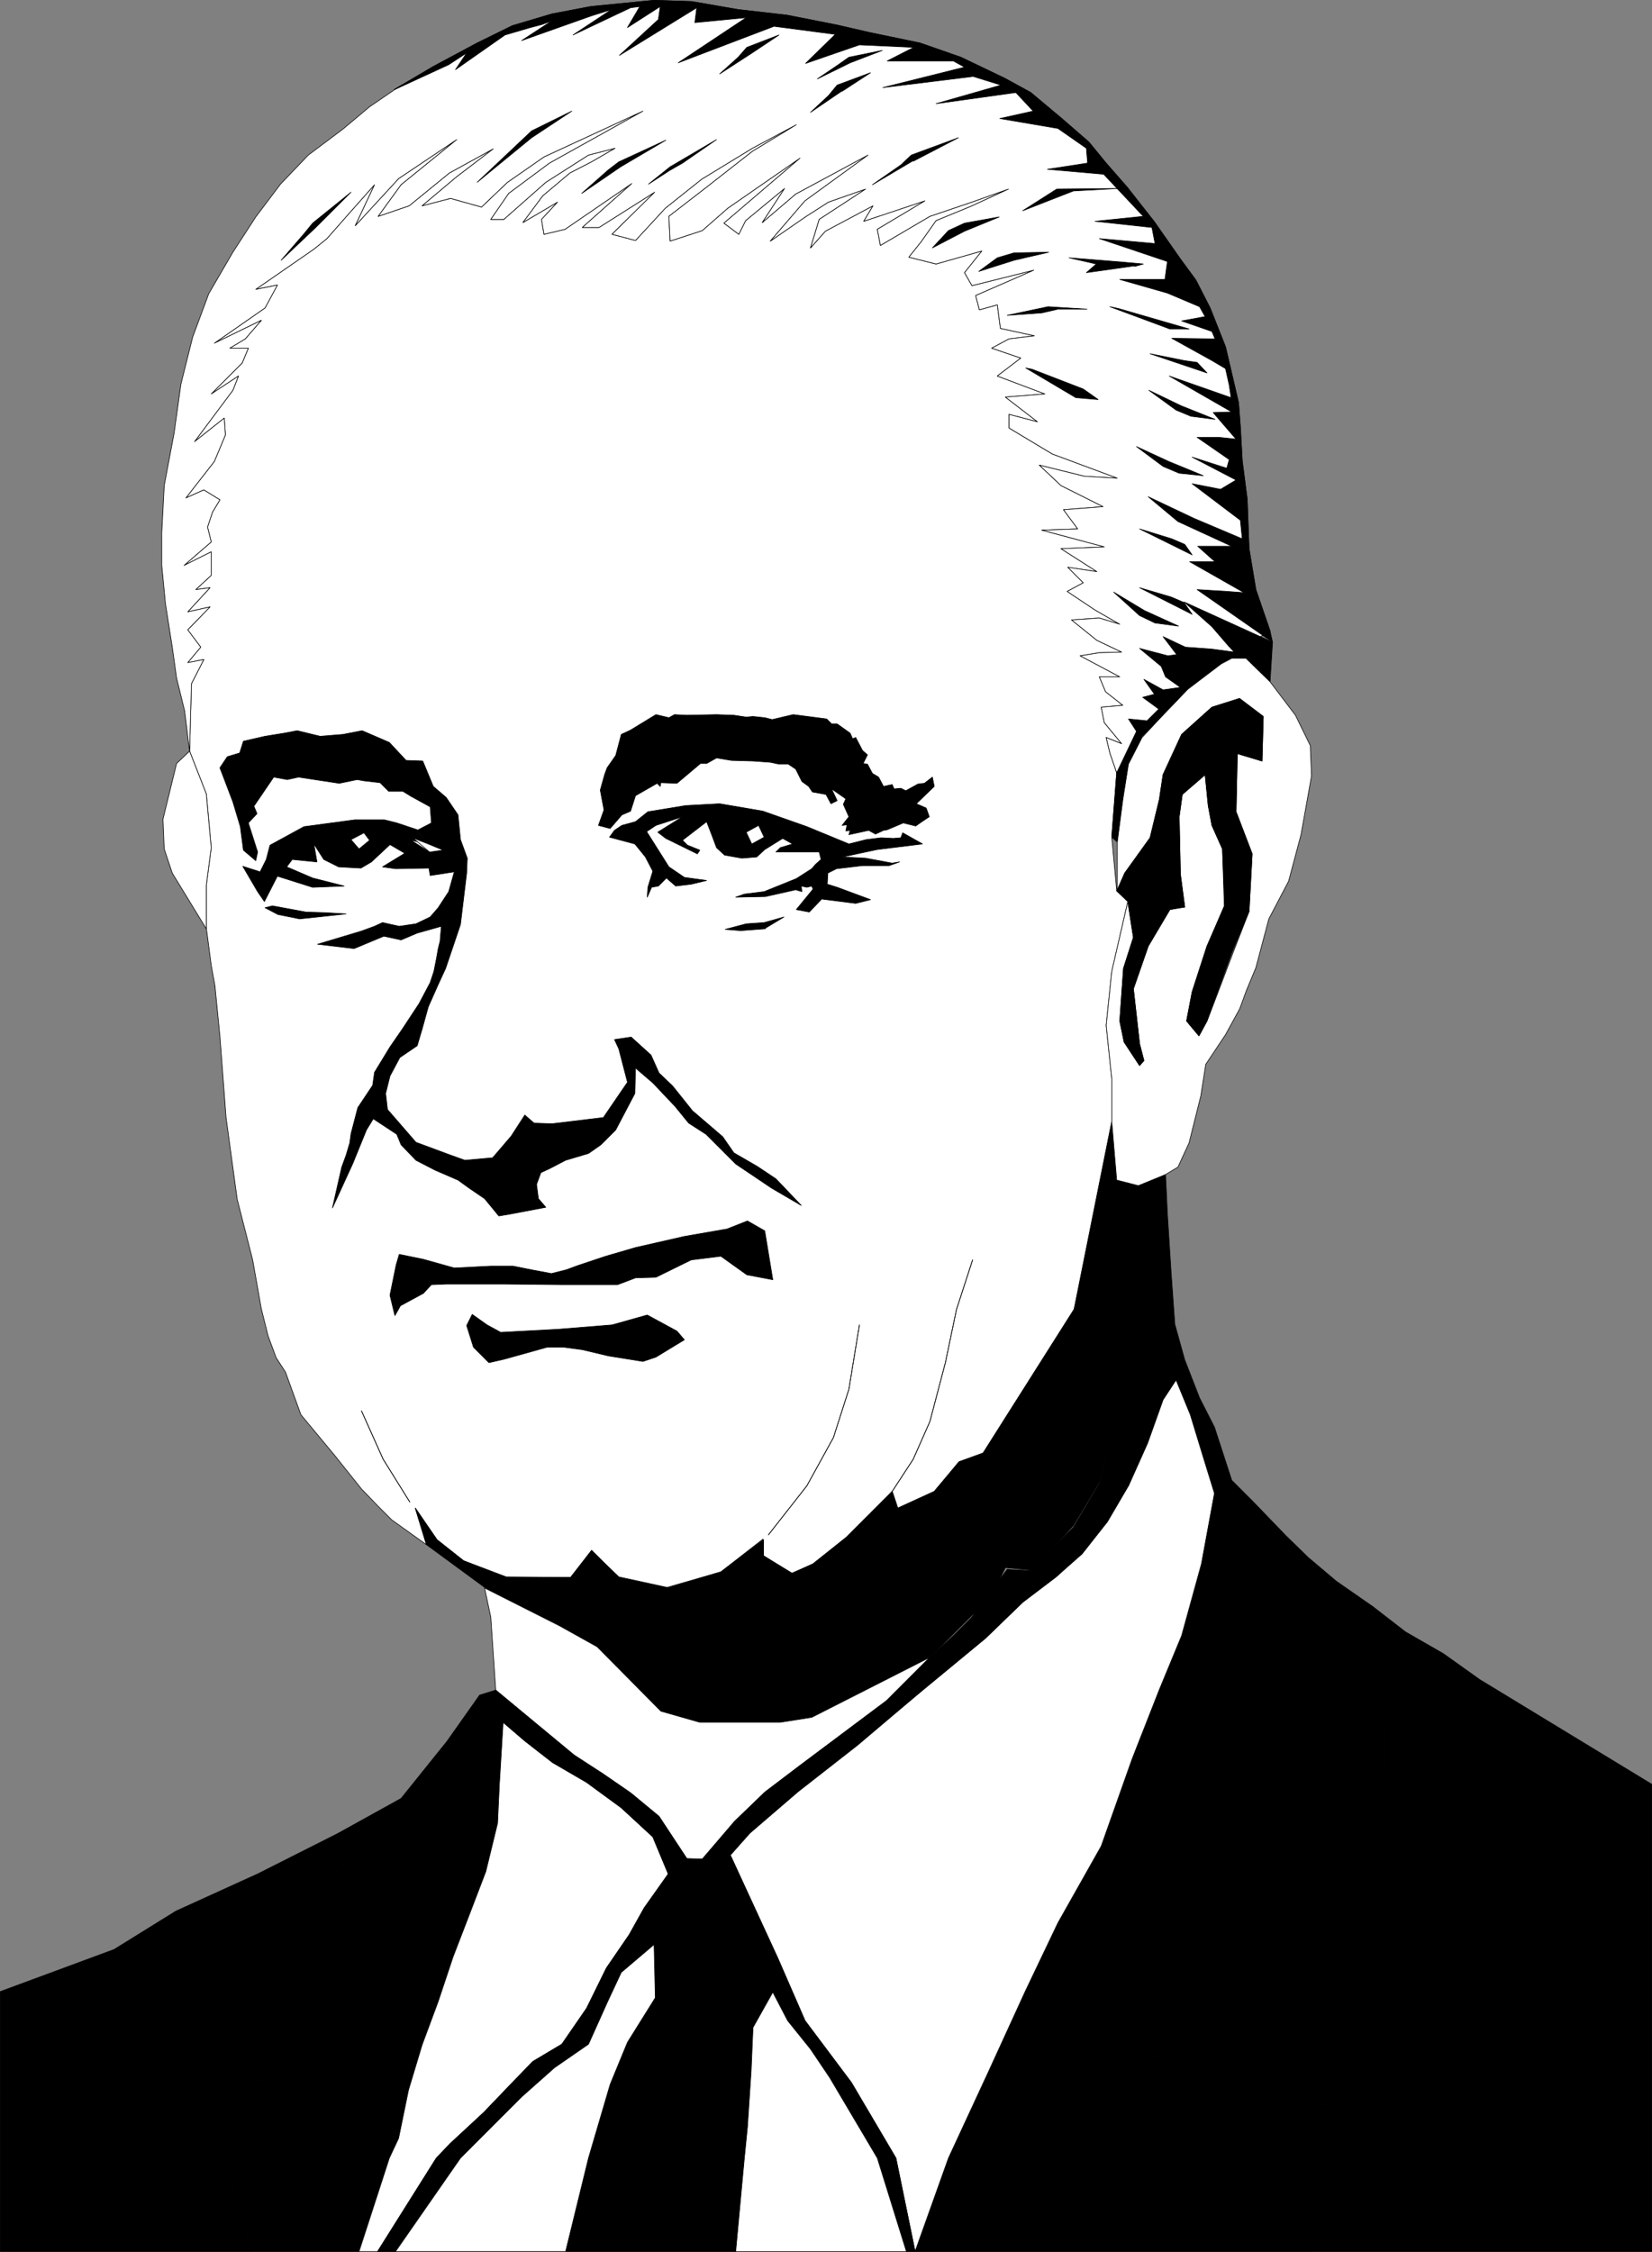
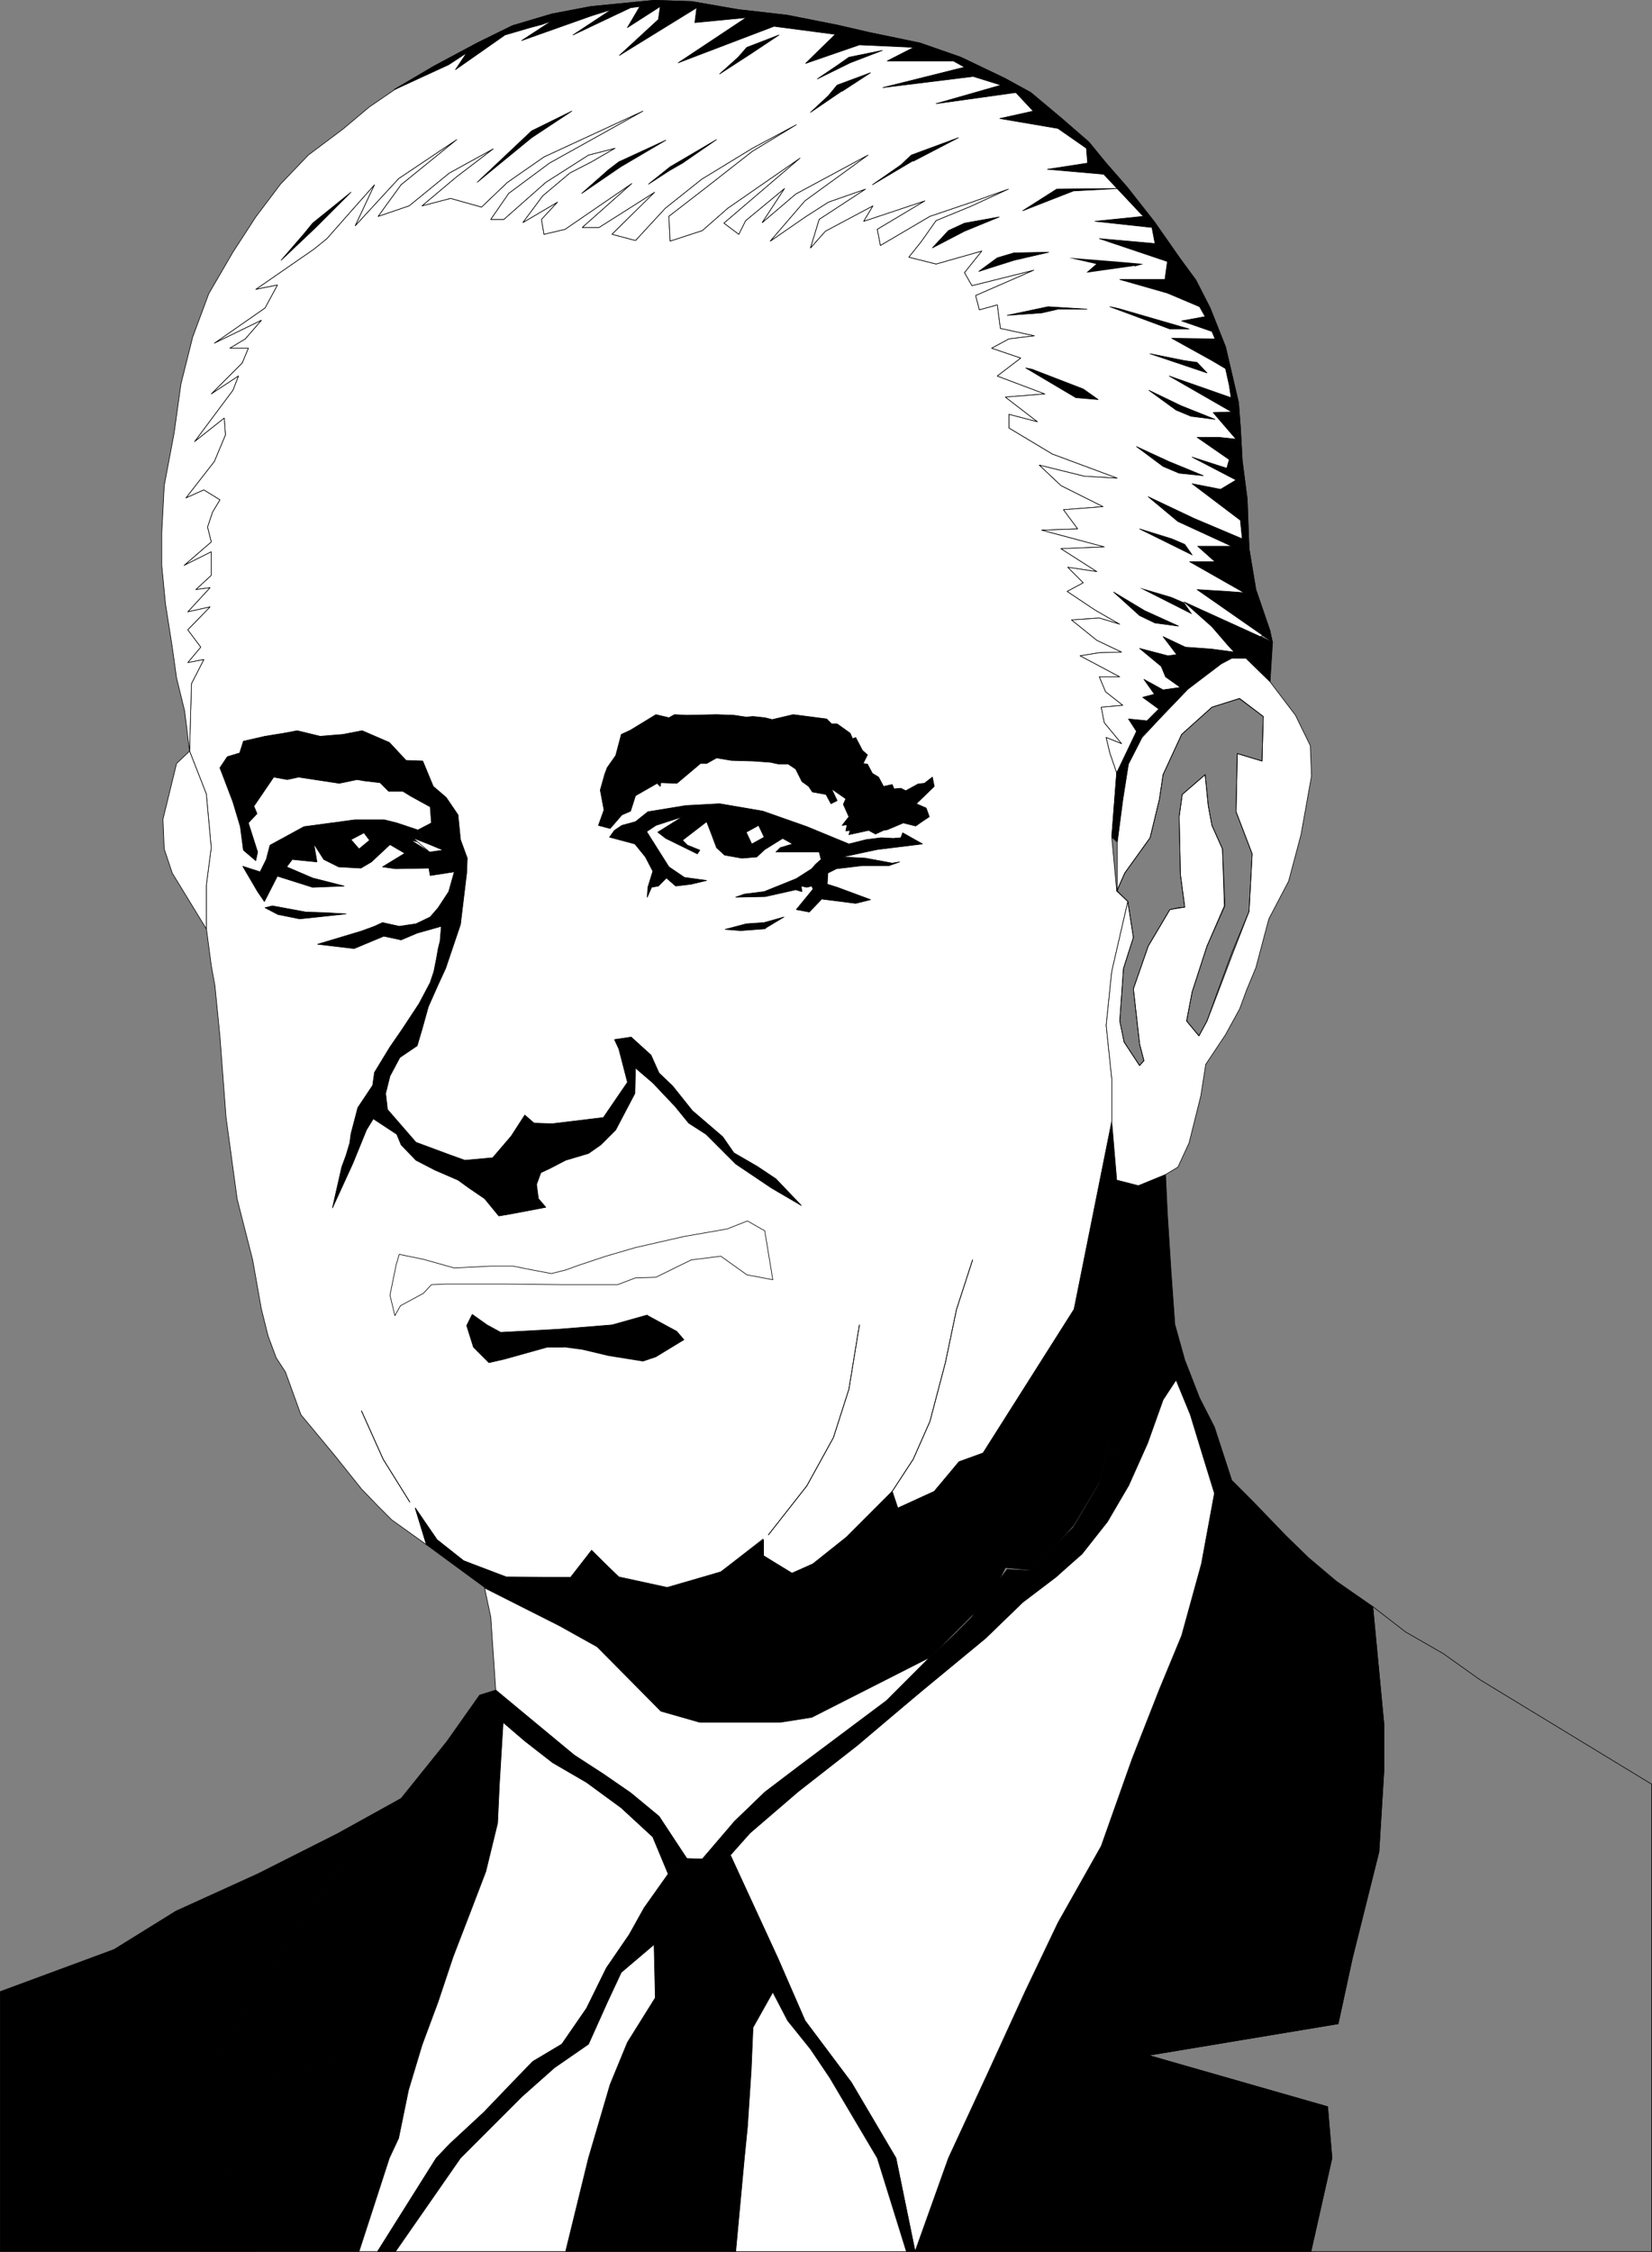
<svg xmlns="http://www.w3.org/2000/svg" xmlns:ns1="http://sodipodi.sourceforge.net/DTD/sodipodi-0.dtd" xmlns:ns2="http://www.inkscape.org/namespaces/inkscape" version="1.0" width="114.174mm" height="155.54mm" id="svg112" ns1:docname="36 Lyndon B Johnson.wmf">
  <rect width="100%" height="100%" fill="#808080" stroke="none" />
  <ns1:namedview id="namedview112" pagecolor="#ffffff" bordercolor="#000000" borderopacity="0.25" ns2:showpageshadow="2" ns2:pageopacity="0.0" ns2:pagecheckerboard="0" ns2:deskcolor="#d1d1d1" ns2:document-units="mm" />
  <defs id="defs1">
    <pattern id="WMFhbasepattern" patternUnits="userSpaceOnUse" width="6" height="6" x="0" y="0" />
  </defs>
  <path style="fill:#ffffff;fill-opacity:1;fill-rule:evenodd;stroke:none" d="m 291.695,232.449 -1.292,-13.897 1.292,-16.805 -1.777,-5.171 -0.969,-4.04 4.039,1.616 -4.524,-5.494 -0.808,-4.04 5.655,-0.485 -4.524,-3.555 -1.616,-3.878 h 5.331 l -10.34,-5.494 5.008,-0.808 5.816,-0.162 -6.462,-3.07 -6.624,-5.333 7.27,-0.485 5.331,1.616 -6.462,-3.717 -7.27,-4.848 4.201,-2.262 -4.039,-4.04 7.593,1.131 -9.37,-5.979 11.309,-0.485 -16.317,-4.363 9.37,-0.323 -3.716,-5.009 10.34,-0.808 -10.986,-5.494 -5.655,-5.333 11.794,2.909 8.563,0.485 -16.964,-6.302 -11.309,-6.787 v -3.555 l 7.432,1.939 -8.401,-6.464 10.34,-0.808 -12.44,-4.686 6.139,-4.686 -7.593,-2.585 4.524,-2.424 6.624,-0.808 -8.886,-1.939 -0.808,-6.14 -4.685,1.293 -0.969,-3.717 15.187,-6.625 -16.156,4.04 -1.939,-3.393 4.524,-5.656 -11.955,3.393 -7.109,-1.778 3.231,-4.04 3.877,-5.494 9.047,-3.717 9.855,-4.525 -9.532,3.393 -10.986,3.717 -12.925,7.595 -0.808,-4.201 12.44,-7.433 -15.994,5.333 2.423,-4.04 -12.44,6.625 -3.877,4.363 2.262,-7.433 12.117,-7.918 -9.694,3.393 -5.816,3.717 -9.37,6.464 9.047,-10.503 16.479,-11.958 -18.902,10.18 -8.724,7.433 5.816,-8.888 -10.178,8.403 -1.777,3.555 -3.877,-2.909 19.872,-16.967 -18.902,13.089 -6.624,5.817 -8.401,2.747 -0.323,-6.464 9.209,-7.11 12.602,-9.857 11.471,-6.948 -11.471,6.14 -13.248,8.08 -9.532,7.595 -7.755,8.403 -6.139,-1.616 11.148,-10.988 -14.54,9.211 h -4.362 l 12.925,-11.473 -17.448,11.958 -5.493,1.293 -0.646,-3.878 4.201,-4.525 -9.047,5.333 5.17,-6.948 7.109,-5.979 5.655,-2.909 6.139,-3.555 -6.947,1.778 -11.148,7.11 -10.986,9.695 h -3.393 l 4.685,-6.787 10.663,-7.918 24.395,-13.574 -25.849,11.958 -9.532,6.625 -6.785,6.464 -8.078,-2.262 -7.432,1.939 9.047,-7.595 9.532,-7.272 -11.471,6.302 -10.501,8.564 -8.078,2.747 5.978,-8.241 14.54,-11.796 -15.187,10.18 -11.309,12.281 5.008,-10.665 -6.462,7.272 -5.978,6.787 -3.393,2.747 -15.187,10.503 5.655,-1.131 -3.231,5.979 -13.248,9.211 12.279,-5.979 -4.201,4.848 -4.039,2.424 h 4.847 l -1.616,3.878 -8.078,8.08 7.109,-4.686 -1.454,3.717 -10.017,13.412 7.755,-6.14 0.323,4.363 -2.908,6.948 -7.432,9.534 4.685,-2.101 4.201,2.585 -1.939,3.232 -1.292,3.878 0.969,3.878 -7.109,6.14 7.109,-3.555 v 6.14 l -4.039,3.717 3.716,-0.485 -5.816,6.302 5.816,-1.293 -5.816,5.979 3.393,4.525 -3.393,4.04 4.201,-0.808 -3.231,6.302 -0.485,17.613 4.362,11.15 1.292,14.058 -1.292,9.857 v 10.988 l 1.292,9.857 0.969,5.332 1.292,13.089 1.616,21.33 2.908,21.33 4.039,15.836 2.262,12.766 1.777,7.11 2.1,5.656 2.423,3.717 4.039,11.15 8.724,10.503 7.109,8.888 4.201,4.363 3.716,3.717 9.047,6.464 -2.908,-9.534 5.655,8.241 6.947,5.494 11.148,4.201 16.802,0.162 5.493,-6.948 7.109,6.787 12.602,2.747 14.056,-4.04 10.986,-8.564 0.162,4.363 7.432,4.686 5.493,-2.585 8.724,-6.948 11.955,-11.958 1.454,4.363 9.532,-4.363 6.624,-7.756 6.139,-2.262 23.749,-37.489 11.148,-33.773 -1.292,-11.311 v -15.19 l -1.454,-13.897 1.454,-14.058 4.201,-18.26 -2.908,-2.747 v 0 z" id="path1" />
  <path style="fill:none;stroke:#000000;stroke-width:0.162px;stroke-linecap:round;stroke-linejoin:round;stroke-miterlimit:4;stroke-dasharray:none;stroke-opacity:1" d="m 291.695,232.449 -1.292,-13.897 1.292,-16.805 -1.777,-5.171 -0.969,-4.04 4.039,1.616 -4.524,-5.494 -0.808,-4.04 5.655,-0.485 -4.524,-3.555 -1.616,-3.878 h 5.331 l -10.34,-5.494 5.008,-0.808 5.816,-0.162 -6.462,-3.07 -6.624,-5.333 7.27,-0.485 5.331,1.616 -6.462,-3.717 -7.27,-4.848 4.201,-2.262 -4.039,-4.04 7.593,1.131 -9.37,-5.979 11.309,-0.485 -16.317,-4.363 9.37,-0.323 -3.716,-5.009 10.34,-0.808 -10.986,-5.494 -5.655,-5.333 11.794,2.909 8.563,0.485 -16.964,-6.302 -11.309,-6.787 v -3.555 l 7.432,1.939 -8.401,-6.464 10.34,-0.808 -12.44,-4.686 6.139,-4.686 -7.593,-2.585 4.524,-2.424 6.624,-0.808 -8.886,-1.939 -0.808,-6.14 -4.685,1.293 -0.969,-3.717 15.187,-6.625 -16.156,4.04 -1.939,-3.393 4.524,-5.656 -11.955,3.393 -7.109,-1.778 3.231,-4.04 3.877,-5.494 9.047,-3.717 9.855,-4.525 -9.532,3.393 -10.986,3.717 -12.925,7.595 -0.808,-4.201 12.44,-7.433 -15.994,5.333 2.423,-4.04 -12.44,6.625 -3.877,4.363 2.262,-7.433 12.117,-7.918 -9.694,3.393 -5.816,3.717 -9.37,6.464 9.047,-10.503 16.479,-11.958 -18.902,10.18 -8.724,7.433 5.816,-8.888 -10.178,8.403 -1.777,3.555 -3.877,-2.909 19.872,-16.967 -18.902,13.089 -6.624,5.817 -8.401,2.747 -0.323,-6.464 9.209,-7.11 12.602,-9.857 11.471,-6.948 -11.471,6.14 -13.248,8.08 -9.532,7.595 -7.755,8.403 -6.139,-1.616 11.148,-10.988 -14.54,9.211 h -4.362 l 12.925,-11.473 -17.448,11.958 -5.493,1.293 -0.646,-3.878 4.201,-4.525 -9.047,5.333 5.17,-6.948 7.109,-5.979 5.655,-2.909 6.139,-3.555 -6.947,1.778 -11.148,7.11 -10.986,9.695 h -3.393 l 4.685,-6.787 10.663,-7.918 24.395,-13.574 -25.849,11.958 -9.532,6.625 -6.785,6.464 -8.078,-2.262 -7.432,1.939 9.047,-7.595 9.532,-7.272 -11.471,6.302 -10.501,8.564 -8.078,2.747 5.978,-8.241 14.54,-11.796 -15.187,10.18 -11.309,12.281 5.008,-10.665 -6.462,7.272 -5.978,6.787 -3.393,2.747 -15.187,10.503 5.655,-1.131 -3.231,5.979 -13.248,9.211 12.279,-5.979 -4.201,4.848 -4.039,2.424 h 4.847 l -1.616,3.878 -8.078,8.08 7.109,-4.686 -1.454,3.717 -10.017,13.412 7.755,-6.14 0.323,4.363 -2.908,6.948 -7.432,9.534 4.685,-2.101 4.201,2.585 -1.939,3.232 -1.292,3.878 0.969,3.878 -7.109,6.14 7.109,-3.555 v 6.14 l -4.039,3.717 3.716,-0.485 -5.816,6.302 5.816,-1.293 -5.816,5.979 3.393,4.525 -3.393,4.04 4.201,-0.808 -3.231,6.302 -0.485,17.613 4.362,11.15 1.292,14.058 -1.292,9.857 v 10.988 l 1.292,9.857 0.969,5.332 1.292,13.089 1.616,21.33 2.908,21.33 4.039,15.836 2.262,12.766 1.777,7.11 2.1,5.656 2.423,3.717 4.039,11.15 8.724,10.503 7.109,8.888 4.201,4.363 3.716,3.717 9.047,6.464 -2.908,-9.534 5.655,8.241 6.947,5.494 11.148,4.201 16.802,0.162 5.493,-6.948 7.109,6.787 12.602,2.747 14.056,-4.04 10.986,-8.564 0.162,4.363 7.432,4.686 5.493,-2.585 8.724,-6.948 11.955,-11.958 1.454,4.363 9.532,-4.363 6.624,-7.756 6.139,-2.262 23.749,-37.489 11.148,-33.773 -1.292,-11.311 v -15.19 l -1.454,-13.897 1.454,-14.058 4.201,-18.26 -2.908,-2.747 v 0" id="path2" />
  <path style="fill:#ffffff;fill-opacity:1;fill-rule:evenodd;stroke:none" d="m 291.695,201.746 -1.777,-5.171 -0.969,-4.04 4.039,1.616 -4.524,-5.494 -0.808,-4.04 5.655,-0.485 -4.524,-3.555 -1.616,-3.878 h 5.331 l -10.34,-5.494 5.008,-0.808 5.816,-0.162 -6.462,-3.07 -6.624,-5.333 7.27,-0.485 5.331,1.616 -6.462,-3.717 -7.27,-4.848 4.201,-2.262 -4.039,-4.04 7.593,1.131 -9.37,-5.979 11.309,-0.485 -16.317,-4.363 9.37,-0.323 -3.716,-5.009 10.34,-0.808 -10.986,-5.494 -5.655,-5.333 11.794,2.909 8.563,0.485 -16.964,-6.302 -11.309,-6.787 v -3.555 l 7.432,1.939 -8.401,-6.464 10.34,-0.808 -12.44,-4.686 6.139,-4.686 -7.593,-2.585 4.524,-2.424 6.624,-0.808 -8.886,-1.939 -0.808,-6.14 -4.685,1.293 -0.969,-3.717 15.187,-6.625 -16.156,4.04 -1.939,-3.393 4.524,-5.656 -11.955,3.393 -7.109,-1.778 3.231,-4.04 3.877,-5.494 9.047,-3.717 9.855,-4.525 -9.532,3.393 -10.986,3.717 -12.925,7.595 -0.808,-4.201 12.44,-7.433 -15.994,5.333 2.423,-4.04 -12.44,6.625 -3.877,4.363 2.262,-7.433 12.117,-7.918 -9.694,3.393 -5.816,3.717 -9.37,6.464 9.047,-10.503 16.479,-11.958 -18.902,10.18 -8.724,7.433 5.816,-8.888 -10.178,8.403 -1.777,3.555 -3.877,-2.909 19.872,-16.967 -18.902,13.089 -6.624,5.817 -8.401,2.747 -0.323,-6.464 9.209,-7.11 12.602,-9.857 11.471,-6.948 -11.471,6.14 -13.248,8.08 -9.532,7.595 -7.755,8.403 -6.139,-1.616 11.148,-10.988 -14.54,9.211 h -4.362 l 12.925,-11.473 -17.448,11.958 -5.493,1.293 -0.646,-3.878 4.201,-4.525 -9.047,5.333 5.17,-6.948 7.109,-5.979 5.655,-2.909 6.139,-3.555 -6.947,1.778 -11.148,7.11 -10.986,9.695 h -3.393 l 4.685,-6.787 10.663,-7.918 24.395,-13.574 -25.849,11.958 -9.532,6.625 -6.785,6.464 -8.078,-2.262 -7.432,1.939 9.047,-7.595 9.532,-7.272 -11.471,6.302 -10.501,8.564 -8.078,2.747 5.978,-8.241 14.54,-11.796 -15.187,10.18 -11.309,12.281 5.008,-10.665 -6.462,7.272 -5.978,6.787 -3.393,2.747 -15.187,10.503 5.655,-1.131 -3.231,5.979 -13.248,9.211 12.279,-5.979 -4.201,4.848 -4.039,2.424 h 4.847 l -1.616,3.878 -8.078,8.08 7.109,-4.686 -1.454,3.717 -10.017,13.412 7.755,-6.14 0.323,4.363 -2.908,6.948 -7.432,9.534 4.685,-2.101 4.201,2.585 -1.939,3.232 -1.292,3.878 0.969,3.878 -7.109,6.14 7.109,-3.555 v 6.14 l -4.039,3.717 3.716,-0.485 -5.816,6.302 5.816,-1.293 -5.816,5.979 3.393,4.525 -3.393,4.04 4.201,-0.808 -3.231,6.302 -0.485,17.613 -1.292,-10.503 -2.1,-8.564 -1.131,-8.08 -1.777,-11.311 -0.969,-10.019 v -8.564 l 0.646,-12.281 2.585,-13.735 1.777,-12.766 3.07,-12.281 4.201,-11.311 6.301,-10.827 5.978,-9.211 6.462,-8.564 7.27,-7.595 9.047,-6.787 6.947,-5.817 6.624,-4.525 10.017,-5.979 11.471,-6.14 9.209,-4.525 10.34,-3.07 10.178,-1.939 16.479,-1.616 9.855,0.323 12.117,2.101 12.763,1.454 13.086,2.585 8.401,1.939 13.248,2.747 10.663,3.717 11.471,5.494 6.785,3.717 7.916,6.625 7.27,6.302 4.362,5.333 5.655,6.464 7.109,9.049 6.785,9.695 4.039,5.494 3.716,7.272 4.039,10.18 3.393,14.543 0.485,6.464 0.485,8.726 1.292,10.019 0.485,12.927 1.777,10.665 3.716,10.827 -9.37,5.494 -10.017,5.979 -6.301,5.333 -7.755,8.403 z" id="path3" />
  <path style="fill:none;stroke:#000000;stroke-width:0.162px;stroke-linecap:round;stroke-linejoin:round;stroke-miterlimit:4;stroke-dasharray:none;stroke-opacity:1" d="m 291.695,201.746 -1.777,-5.171 -0.969,-4.04 4.039,1.616 -4.524,-5.494 -0.808,-4.04 5.655,-0.485 -4.524,-3.555 -1.616,-3.878 h 5.331 l -10.34,-5.494 5.008,-0.808 5.816,-0.162 -6.462,-3.07 -6.624,-5.333 7.27,-0.485 5.331,1.616 -6.462,-3.717 -7.27,-4.848 4.201,-2.262 -4.039,-4.04 7.593,1.131 -9.37,-5.979 11.309,-0.485 -16.317,-4.363 9.37,-0.323 -3.716,-5.009 10.34,-0.808 -10.986,-5.494 -5.655,-5.333 11.794,2.909 8.563,0.485 -16.964,-6.302 -11.309,-6.787 v -3.555 l 7.432,1.939 -8.401,-6.464 10.34,-0.808 -12.44,-4.686 6.139,-4.686 -7.593,-2.585 4.524,-2.424 6.624,-0.808 -8.886,-1.939 -0.808,-6.14 -4.685,1.293 -0.969,-3.717 15.187,-6.625 -16.156,4.04 -1.939,-3.393 4.524,-5.656 -11.955,3.393 -7.109,-1.778 3.231,-4.04 3.877,-5.494 9.047,-3.717 9.855,-4.525 -9.532,3.393 -10.986,3.717 -12.925,7.595 -0.808,-4.201 12.44,-7.433 -15.994,5.333 2.423,-4.04 -12.44,6.625 -3.877,4.363 2.262,-7.433 12.117,-7.918 -9.694,3.393 -5.816,3.717 -9.37,6.464 9.047,-10.503 16.479,-11.958 -18.902,10.18 -8.724,7.433 5.816,-8.888 -10.178,8.403 -1.777,3.555 -3.877,-2.909 19.872,-16.967 -18.902,13.089 -6.624,5.817 -8.401,2.747 -0.323,-6.464 9.209,-7.11 12.602,-9.857 11.471,-6.948 -11.471,6.14 -13.248,8.08 -9.532,7.595 -7.755,8.403 -6.139,-1.616 11.148,-10.988 -14.54,9.211 h -4.362 l 12.925,-11.473 -17.448,11.958 -5.493,1.293 -0.646,-3.878 4.201,-4.525 -9.047,5.333 5.17,-6.948 7.109,-5.979 5.655,-2.909 6.139,-3.555 -6.947,1.778 -11.148,7.11 -10.986,9.695 h -3.393 l 4.685,-6.787 10.663,-7.918 24.395,-13.574 -25.849,11.958 -9.532,6.625 -6.785,6.464 -8.078,-2.262 -7.432,1.939 9.047,-7.595 9.532,-7.272 -11.471,6.302 -10.501,8.564 -8.078,2.747 5.978,-8.241 14.54,-11.796 -15.187,10.18 -11.309,12.281 5.008,-10.665 -6.462,7.272 -5.978,6.787 -3.393,2.747 -15.187,10.503 5.655,-1.131 -3.231,5.979 -13.248,9.211 12.279,-5.979 -4.201,4.848 -4.039,2.424 h 4.847 l -1.616,3.878 -8.078,8.08 7.109,-4.686 -1.454,3.717 -10.017,13.412 7.755,-6.14 0.323,4.363 -2.908,6.948 -7.432,9.534 4.685,-2.101 4.201,2.585 -1.939,3.232 -1.292,3.878 0.969,3.878 -7.109,6.14 7.109,-3.555 v 6.14 l -4.039,3.717 3.716,-0.485 -5.816,6.302 5.816,-1.293 -5.816,5.979 3.393,4.525 -3.393,4.04 4.201,-0.808 -3.231,6.302 -0.485,17.613 -1.292,-10.503 -2.1,-8.564 -1.131,-8.08 -1.777,-11.311 -0.969,-10.019 v -8.564 l 0.646,-12.281 2.585,-13.735 1.777,-12.766 3.07,-12.281 4.201,-11.311 6.301,-10.827 5.978,-9.211 6.462,-8.564 7.27,-7.595 9.047,-6.787 6.947,-5.817 6.624,-4.525 10.017,-5.979 11.471,-6.14 9.209,-4.525 10.34,-3.07 10.178,-1.939 16.479,-1.616 9.855,0.323 12.117,2.101 12.763,1.454 13.086,2.585 8.401,1.939 13.248,2.747 10.663,3.717 11.471,5.494 6.785,3.717 7.916,6.625 7.27,6.302 4.362,5.333 5.655,6.464 7.109,9.049 6.785,9.695 4.039,5.494 3.716,7.272 4.039,10.18 3.393,14.543 0.485,6.464 0.485,8.726 1.292,10.019 0.485,12.927 1.777,10.665 3.716,10.827 -9.37,5.494 -10.017,5.979 -6.301,5.333 -7.755,8.403 -6.624,11.796 v 0" id="path4" />
  <path style="fill:#000000;fill-opacity:1;fill-rule:evenodd;stroke:none" d="m 307.366,360.267 2.262,-4.686 -2.747,-9.857 -0.969,-13.574 -0.969,-15.19 -0.485,-10.342 -7.109,2.909 -5.655,-1.454 -1.292,-15.351 -9.855,49.124 -23.749,37.489 -6.301,2.262 -6.462,7.756 -9.532,4.363 -1.454,-4.363 -11.955,11.958 -8.724,6.948 -5.493,2.424 -7.432,-4.525 v -4.201 l -11.148,8.403 -13.894,4.201 -12.763,-2.747 -7.109,-7.11 -5.493,7.11 h -16.802 l -11.148,-4.363 -6.947,-5.494 -5.655,-8.241 2.908,9.534 15.187,11.15 19.549,10.019 9.855,5.494 6.947,6.948 10.34,10.342 9.532,2.424 h 9.37 11.471 l 8.401,-1.454 8.401,-4.201 11.148,-5.494 11.309,-5.817 12.925,-12.927 5.008,-6.948 1.777,-3.555 6.624,0.646 6.301,-6.302 4.847,-5.332 6.785,-11.311 2.747,-11.635 5.008,12.281 4.847,-10.827 4.039,-11.311 z" id="path5" />
  <path style="fill:none;stroke:#000000;stroke-width:0.162px;stroke-linecap:round;stroke-linejoin:round;stroke-miterlimit:4;stroke-dasharray:none;stroke-opacity:1" d="m 307.366,360.267 2.262,-4.686 -2.747,-9.857 -0.969,-13.574 -0.969,-15.19 -0.485,-10.342 -7.109,2.909 -5.655,-1.454 -1.292,-15.351 -9.855,49.124 -23.749,37.489 -6.301,2.262 -6.462,7.756 -9.532,4.363 -1.454,-4.363 -11.955,11.958 -8.724,6.948 -5.493,2.424 -7.432,-4.525 v -4.201 l -11.148,8.403 -13.894,4.201 -12.763,-2.747 -7.109,-7.11 -5.493,7.11 h -16.802 l -11.148,-4.363 -6.947,-5.494 -5.655,-8.241 2.908,9.534 15.187,11.15 19.549,10.019 9.855,5.494 6.947,6.948 10.34,10.342 9.532,2.424 h 9.37 11.471 l 8.401,-1.454 8.401,-4.201 11.148,-5.494 11.309,-5.817 12.925,-12.927 5.008,-6.948 1.777,-3.555 6.624,0.646 6.301,-6.302 4.847,-5.332 6.785,-11.311 2.747,-11.635 5.008,12.281 4.847,-10.827 4.039,-11.311 3.554,-5.171 v 0" id="path6" />
  <path style="fill:#000000;fill-opacity:1;fill-rule:evenodd;stroke:none" d="m 247.751,563.387 -8.724,24.4 h 103.398 l 5.493,-24.4 -1.131,-13.412 -46.852,-13.412 49.599,-8.241 3.716,-17.129 6.947,-27.794 1.292,-21.168 v -12.119 l -2.908,-30.702 -9.532,-6.625 -7.27,-6.14 -5.816,-5.656 -8.724,-9.049 -5.493,-5.494 -4.524,-13.897 -3.877,-7.595 -3.716,-9.534 -2.423,4.848 3.716,9.049 3.554,11.635 2.747,8.888 -3.393,18.421 -5.17,18.745 -5.816,14.058 -7.109,18.098 -8.078,22.784 -11.309,20.037 -8.563,17.937 -9.694,21.168 -10.34,22.3 z" id="path7" />
  <path style="fill:none;stroke:#000000;stroke-width:0.162px;stroke-linecap:round;stroke-linejoin:round;stroke-miterlimit:4;stroke-dasharray:none;stroke-opacity:1" d="m 247.751,563.387 -8.724,24.4 h 103.398 l 5.493,-24.4 -1.131,-13.412 -46.852,-13.412 49.599,-8.241 3.716,-17.129 6.947,-27.794 1.292,-21.168 v -12.119 l -2.908,-30.702 -9.532,-6.625 -7.27,-6.14 -5.816,-5.656 -8.724,-9.049 -5.493,-5.494 -4.524,-13.897 -3.877,-7.595 -3.716,-9.534 -2.423,4.848 3.716,9.049 3.554,11.635 2.747,8.888 -3.393,18.421 -5.17,18.745 -5.816,14.058 -7.109,18.098 -8.078,22.784 -11.309,20.037 -8.563,17.937 -9.694,21.168 -10.34,22.3 v 0" id="path8" />
  <path style="fill:#ffffff;fill-opacity:1;fill-rule:evenodd;stroke:none" d="m 247.751,563.387 10.34,-22.3 9.694,-21.168 8.563,-17.937 11.309,-20.037 8.078,-22.784 7.109,-18.098 5.816,-14.058 5.17,-18.745 3.393,-18.421 -2.747,-8.888 -3.554,-11.635 -3.716,-9.049 -3.393,5.171 -4.039,11.311 -4.847,10.827 -5.655,9.534 -6.624,8.241 -6.785,6.302 -8.724,6.625 -9.694,9.372 -16.641,13.735 -16.802,13.897 -15.51,12.119 -12.602,10.988 -5.17,5.817 12.44,26.986 7.109,16.321 12.117,16.159 11.632,19.714 5.008,24.4 8.724,-24.4 z" id="path9" />
  <path style="fill:none;stroke:#000000;stroke-width:0.162px;stroke-linecap:round;stroke-linejoin:round;stroke-miterlimit:4;stroke-dasharray:none;stroke-opacity:1" d="m 247.751,563.387 10.34,-22.3 9.694,-21.168 8.563,-17.937 11.309,-20.037 8.078,-22.784 7.109,-18.098 5.816,-14.058 5.17,-18.745 3.393,-18.421 -2.747,-8.888 -3.554,-11.635 -3.716,-9.049 -3.393,5.171 -4.039,11.311 -4.847,10.827 -5.655,9.534 -6.624,8.241 -6.785,6.302 -8.724,6.625 -9.694,9.372 -16.641,13.735 -16.802,13.897 -15.51,12.119 -12.602,10.988 -5.17,5.817 12.44,26.986 7.109,16.321 12.117,16.159 11.632,19.714 5.008,24.4 8.724,-24.4 v 0" id="path10" />
  <path style="fill:#ffffff;fill-opacity:1;fill-rule:evenodd;stroke:none" d="m 179.412,485.177 4.039,0.162 8.401,-9.857 7.916,-7.595 9.37,-7.11 22.457,-16.805 11.309,-11.311 -30.858,15.674 -8.24,1.293 h -11.632 -9.37 l -10.178,-2.909 -16.641,-16.805 -9.855,-5.494 -19.549,-9.857 1.616,7.595 1.292,19.068 20.518,16.967 7.432,4.848 7.27,5.009 7.432,6.14 7.27,11.15 v 0 z" id="path11" />
  <path style="fill:none;stroke:#000000;stroke-width:0.162px;stroke-linecap:round;stroke-linejoin:round;stroke-miterlimit:4;stroke-dasharray:none;stroke-opacity:1" d="m 179.412,485.177 4.039,0.162 8.401,-9.857 7.916,-7.595 9.37,-7.11 22.457,-16.805 11.309,-11.311 -30.858,15.674 -8.24,1.293 h -11.632 -9.37 l -10.178,-2.909 -16.641,-16.805 -9.855,-5.494 -19.549,-9.857 1.616,7.595 1.292,19.068 20.518,16.967 7.432,4.848 7.27,5.009 7.432,6.14 7.27,11.15 v 0" id="path12" />
  <path style="fill:#000000;fill-opacity:1;fill-rule:evenodd;stroke:none" d="m 115.596,221.945 -3.393,0.485 -4.847,-3.07 4.201,0.97 -2.585,-3.717 -5.331,-1.778 -3.231,-0.808 h -7.755 l -13.248,1.778 -8.886,4.848 -0.969,3.717 -1.616,3.232 -4.524,-1.454 3.877,6.625 1.777,2.585 3.393,-6.625 9.209,2.909 8.24,-0.323 -8.24,-2.101 -6.785,-2.909 1.454,-1.939 6.462,0.646 -0.808,-4.686 2.585,4.04 3.877,1.939 5.816,0.323 2.747,-1.616 4.847,-4.525 -5.331,-1.131 -2.747,2.262 -2.1,-2.424 3.393,-1.778 1.454,1.939 5.331,1.131 3.877,2.262 -5.816,3.555 3.393,0.485 8.724,-0.162 0.323,1.939 6.301,-0.97 -1.454,5.171 -2.747,4.201 -2.1,2.424 -3.716,1.778 -4.362,0.646 -4.362,-0.97 -2.1,0.97 -3.554,1.293 -11.309,3.393 9.532,1.131 7.755,-3.232 4.524,0.97 4.201,-1.778 6.301,-1.778 -0.323,3.878 -0.485,1.939 -0.485,2.747 -0.646,3.232 -0.969,2.909 -2.908,5.494 -4.362,6.625 -3.231,4.686 -4.039,6.625 -0.485,3.393 -3.877,5.817 -1.777,6.787 -0.323,2.424 -0.969,3.232 -1.131,3.07 -2.423,10.665 5.331,-11.635 3.554,-8.726 1.777,-2.909 6.139,4.04 1.131,2.747 3.877,4.04 5.008,2.585 5.978,2.585 2.908,2.101 4.039,2.747 3.716,4.525 2.908,-0.485 9.37,-1.778 -1.939,-2.262 -0.485,-3.717 1.131,-3.07 2.423,-1.131 4.039,-2.101 5.978,-1.778 3.231,-2.262 3.877,-3.878 5.008,-9.534 0.162,-6.625 4.524,3.878 5.816,6.14 3.554,4.363 4.524,2.909 7.755,7.756 9.37,6.302 7.755,4.525 -6.624,-6.948 -4.847,-3.232 -6.139,-3.555 -2.908,-4.201 -7.916,-6.787 -5.17,-6.464 -3.554,-3.393 -2.1,-4.686 -5.17,-4.686 -4.362,0.646 1.131,2.424 2.262,8.726 -6.301,9.211 -13.409,1.616 -4.685,-0.162 -2.423,-2.101 -3.554,5.494 -4.847,5.656 -7.27,0.646 -4.039,-1.454 -8.724,-3.232 -7.432,-8.564 -0.485,-4.201 1.131,-4.525 2.585,-4.848 4.524,-3.07 1.292,-4.363 1.616,-5.817 2.585,-5.817 1.939,-4.201 3.877,-11.473 1.616,-13.412 0.162,-3.878 -1.777,-4.848 -0.646,-6.464 -3.07,-4.525 -3.393,-2.909 -2.747,-6.625 -4.362,-0.162 -4.362,-4.686 -7.109,-3.07 -5.008,0.97 -5.978,0.485 -5.978,-1.454 -3.393,0.646 -5.008,0.808 -5.655,1.293 -0.969,3.07 -3.231,0.97 -1.939,2.909 0.808,2.101 2.585,6.787 1.939,6.464 0.808,6.14 3.231,2.747 0.485,-2.262 -2.423,-7.595 2.262,-2.424 -0.808,-1.939 5.17,-7.595 3.554,0.646 2.908,-0.646 10.663,1.616 4.685,-0.97 1.777,0.323 4.201,0.485 2.262,2.262 h 3.716 l 2.1,1.293 5.008,2.747 0.323,4.201 -3.716,1.939 2.585,3.555 z" id="path13" />
  <path style="fill:none;stroke:#000000;stroke-width:0.162px;stroke-linecap:round;stroke-linejoin:round;stroke-miterlimit:4;stroke-dasharray:none;stroke-opacity:1" d="m 115.596,221.945 -3.393,0.485 -4.847,-3.07 4.201,0.97 -2.585,-3.717 -5.331,-1.778 -3.231,-0.808 h -7.755 l -13.248,1.778 -8.886,4.848 -0.969,3.717 -1.616,3.232 -4.524,-1.454 3.877,6.625 1.777,2.585 3.393,-6.625 9.209,2.909 8.24,-0.323 -8.24,-2.101 -6.785,-2.909 1.454,-1.939 6.462,0.646 -0.808,-4.686 2.585,4.04 3.877,1.939 5.816,0.323 2.747,-1.616 4.847,-4.525 -5.331,-1.131 -2.747,2.262 -2.1,-2.424 3.393,-1.778 1.454,1.939 5.331,1.131 3.877,2.262 -5.816,3.555 3.393,0.485 8.724,-0.162 0.323,1.939 6.301,-0.97 -1.454,5.171 -2.747,4.201 -2.1,2.424 -3.716,1.778 -4.362,0.646 -4.362,-0.97 -2.1,0.97 -3.554,1.293 -11.309,3.393 9.532,1.131 7.755,-3.232 4.524,0.97 4.201,-1.778 6.301,-1.778 -0.323,3.878 -0.485,1.939 -0.485,2.747 -0.646,3.232 -0.969,2.909 -2.908,5.494 -4.362,6.625 -3.231,4.686 -4.039,6.625 -0.485,3.393 -3.877,5.817 -1.777,6.787 -0.323,2.424 -0.969,3.232 -1.131,3.07 -2.423,10.665 5.331,-11.635 3.554,-8.726 1.777,-2.909 6.139,4.04 1.131,2.747 3.877,4.04 5.008,2.585 5.978,2.585 2.908,2.101 4.039,2.747 3.716,4.525 2.908,-0.485 9.37,-1.778 -1.939,-2.262 -0.485,-3.717 1.131,-3.07 2.423,-1.131 4.039,-2.101 5.978,-1.778 3.231,-2.262 3.877,-3.878 5.008,-9.534 0.162,-6.625 4.524,3.878 5.816,6.14 3.554,4.363 4.524,2.909 7.755,7.756 9.37,6.302 7.755,4.525 -6.624,-6.948 -4.847,-3.232 -6.139,-3.555 -2.908,-4.201 -7.916,-6.787 -5.17,-6.464 -3.554,-3.393 -2.1,-4.686 -5.17,-4.686 -4.362,0.646 1.131,2.424 2.262,8.726 -6.301,9.211 -13.409,1.616 -4.685,-0.162 -2.423,-2.101 -3.554,5.494 -4.847,5.656 -7.27,0.646 -4.039,-1.454 -8.724,-3.232 -7.432,-8.564 -0.485,-4.201 1.131,-4.525 2.585,-4.848 4.524,-3.07 1.292,-4.363 1.616,-5.817 2.585,-5.817 1.939,-4.201 3.877,-11.473 1.616,-13.412 0.162,-3.878 -1.777,-4.848 -0.646,-6.464 -3.07,-4.525 -3.393,-2.909 -2.747,-6.625 -4.362,-0.162 -4.362,-4.686 -7.109,-3.07 -5.008,0.97 -5.978,0.485 -5.978,-1.454 -3.393,0.646 -5.008,0.808 -5.655,1.293 -0.969,3.07 -3.231,0.97 -1.939,2.909 0.808,2.101 2.585,6.787 1.939,6.464 0.808,6.14 3.231,2.747 0.485,-2.262 -2.423,-7.595 2.262,-2.424 -0.808,-1.939 5.17,-7.595 3.554,0.646 2.908,-0.646 10.663,1.616 4.685,-0.97 1.777,0.323 4.201,0.485 2.262,2.262 h 3.716 l 2.1,1.293 5.008,2.747 0.323,4.201 -3.716,1.939 2.585,3.555 4.039,1.616 v 0" id="path14" />
  <path style="fill:#000000;fill-opacity:1;fill-rule:evenodd;stroke:none" d="m 332.408,167.651 -23.103,-10.503 7.27,6.464 4.039,4.686 1.777,1.939 -5.978,-0.808 -6.785,-0.485 -5.816,-2.747 3.554,4.686 -2.262,0.323 -7.432,-1.939 5.655,4.686 1.131,2.747 3.877,2.747 -4.524,0.646 -5.008,-2.747 2.747,3.878 -3.07,0.808 4.201,3.07 -3.07,3.07 -4.847,-0.485 2.1,3.232 -5.17,10.827 -1.292,16.805 1.454,1.293 1.454,-11.15 1.454,-8.888 3.554,-7.595 2.262,-2.262 4.847,-5.171 4.847,-4.848 4.685,-3.717 3.716,-2.585 3.07,-1.939 3.716,0.162 6.301,6.14 0.646,-10.342 z" id="path15" />
  <path style="fill:none;stroke:#000000;stroke-width:0.162px;stroke-linecap:round;stroke-linejoin:round;stroke-miterlimit:4;stroke-dasharray:none;stroke-opacity:1" d="m 332.408,167.651 -23.103,-10.503 7.27,6.464 4.039,4.686 1.777,1.939 -5.978,-0.808 -6.785,-0.485 -5.816,-2.747 3.554,4.686 -2.262,0.323 -7.432,-1.939 5.655,4.686 1.131,2.747 3.877,2.747 -4.524,0.646 -5.008,-2.747 2.747,3.878 -3.07,0.808 4.201,3.07 -3.07,3.07 -4.847,-0.485 2.1,3.232 -5.17,10.827 -1.292,16.805 1.454,1.293 1.454,-11.15 1.454,-8.888 3.554,-7.595 2.262,-2.262 4.847,-5.171 4.847,-4.848 4.685,-3.717 3.716,-2.585 3.07,-1.939 3.716,0.162 6.301,6.14 0.646,-10.342 v 0" id="path16" />
-   <path style="fill:#000000;fill-opacity:1;fill-rule:evenodd;stroke:none" d="m 358.581,419.41 2.908,30.702 v 12.119 l -1.292,21.168 -6.947,27.794 -3.716,17.129 -49.599,8.241 46.852,13.412 1.131,13.412 -5.493,24.4 h 89.019 v -122.001 l -44.913,-27.309 -9.532,-6.787 -9.855,-5.656 -8.563,-6.625 z" id="path17" />
  <path style="fill:none;stroke:#000000;stroke-width:0.162px;stroke-linecap:round;stroke-linejoin:round;stroke-miterlimit:4;stroke-dasharray:none;stroke-opacity:1" d="m 358.581,419.41 2.908,30.702 v 12.119 l -1.292,21.168 -6.947,27.794 -3.716,17.129 -49.599,8.241 46.852,13.412 1.131,13.412 -5.493,24.4 h 89.019 v -122.001 l -44.913,-27.309 -9.532,-6.787 -9.855,-5.656 -8.563,-6.625 v 0" id="path18" />
  <path style="fill:#ffffff;fill-opacity:1;fill-rule:evenodd;stroke:none" d="m 291.857,232.449 1.939,-4.525 6.624,-9.211 2.423,-10.019 0.969,-6.464 4.847,-10.503 7.916,-7.11 7.27,-2.262 6.139,4.686 -0.323,11.635 -6.462,-1.939 -0.323,15.19 4.201,10.988 -0.808,15.028 -4.201,10.827 -4.362,11.473 -2.423,6.302 -2.1,3.878 -3.231,-3.878 1.454,-7.595 3.877,-11.958 4.685,-10.503 -0.646,-14.866 -2.747,-6.14 -0.969,-5.171 -0.808,-8.08 -5.978,5.171 -0.808,5.817 0.323,15.028 1.131,8.564 -3.877,0.646 -5.655,9.534 -3.877,11.15 1.616,14.382 1.131,4.363 -1.131,1.293 -4.039,-6.14 -1.131,-5.494 0.969,-13.735 2.585,-8.08 -1.454,-9.372 -4.201,18.26 -1.454,14.058 1.454,13.897 v 11.15 l 1.292,15.351 5.655,1.454 7.109,-2.909 3.231,-1.939 2.908,-6.302 3.07,-12.281 1.292,-8.241 5.17,-7.756 3.716,-6.787 1.777,-4.848 2.423,-5.817 3.393,-12.766 5.17,-9.857 3.231,-12.119 2.747,-15.351 -0.323,-7.918 -3.877,-7.918 -6.624,-8.726 -6.301,-6.14 h -3.716 l -2.747,1.454 -8.724,6.625 -7.432,7.756 -4.524,4.848 -3.554,6.948 -1.454,9.211 -1.454,11.15 v 12.766 0 z" id="path19" />
  <path style="fill:none;stroke:#000000;stroke-width:0.162px;stroke-linecap:round;stroke-linejoin:round;stroke-miterlimit:4;stroke-dasharray:none;stroke-opacity:1" d="m 291.857,232.449 1.939,-4.525 6.624,-9.211 2.423,-10.019 0.969,-6.464 4.847,-10.503 7.916,-7.11 7.27,-2.262 6.139,4.686 -0.323,11.635 -6.462,-1.939 -0.323,15.19 4.201,10.988 -0.808,15.028 -4.201,10.827 -4.362,11.473 -2.423,6.302 -2.1,3.878 -3.231,-3.878 1.454,-7.595 3.877,-11.958 4.685,-10.503 -0.646,-14.866 -2.747,-6.14 -0.969,-5.171 -0.808,-8.08 -5.978,5.171 -0.808,5.817 0.323,15.028 1.131,8.564 -3.877,0.646 -5.655,9.534 -3.877,11.15 1.616,14.382 1.131,4.363 -1.131,1.293 -4.039,-6.14 -1.131,-5.494 0.969,-13.735 2.585,-8.08 -1.454,-9.372 -4.201,18.26 -1.454,14.058 1.454,13.897 v 11.15 l 1.292,15.351 5.655,1.454 7.109,-2.909 3.231,-1.939 2.908,-6.302 3.07,-12.281 1.292,-8.241 5.17,-7.756 3.716,-6.787 1.777,-4.848 2.423,-5.817 3.393,-12.766 5.17,-9.857 3.231,-12.119 2.747,-15.351 -0.323,-7.918 -3.877,-7.918 -6.624,-8.726 -6.301,-6.14 h -3.716 l -2.747,1.454 -8.724,6.625 -7.432,7.756 -4.524,4.848 -3.554,6.948 -1.454,9.211 -1.454,11.15 v 12.766 0" id="path20" />
  <path style="fill:#000000;fill-opacity:1;fill-rule:evenodd;stroke:none" d="m 93.624,587.788 8.078,-24.4 2.423,-5.171 2.585,-12.604 3.554,-11.796 4.201,-11.311 3.877,-11.635 4.362,-11.311 4.201,-10.988 3.07,-12.604 0.485,-10.342 0.969,-15.998 -1.939,-8.403 -4.201,1.293 -8.563,12.119 -11.955,14.866 -10.017,10.019 -7.916,10.665 -11.794,16.967 -7.916,12.119 -4.362,9.049 -5.008,8.241 h 31.827 l -35.705,10.665 11.794,40.559 h 28.111 v 0 z" id="path21" />
  <path style="fill:none;stroke:#000000;stroke-width:0.162px;stroke-linecap:round;stroke-linejoin:round;stroke-miterlimit:4;stroke-dasharray:none;stroke-opacity:1" d="m 93.624,587.788 8.078,-24.4 2.423,-5.171 2.585,-12.604 3.554,-11.796 4.201,-11.311 3.877,-11.635 4.362,-11.311 4.201,-10.988 3.07,-12.604 0.485,-10.342 0.969,-15.998 -1.939,-8.403 -4.201,1.293 -8.563,12.119 -11.955,14.866 -10.017,10.019 -7.916,10.665 -11.794,16.967 -7.916,12.119 -4.362,9.049 -5.008,8.241 h 31.827 l -35.705,10.665 11.794,40.559 h 28.111 v 0" id="path22" />
  <path style="fill:#ffffff;fill-opacity:1;fill-rule:evenodd;stroke:none" d="m 113.98,563.387 3.554,-3.717 8.886,-8.241 7.593,-7.918 5.17,-5.333 7.593,-4.525 6.462,-9.372 5.17,-10.503 5.978,-8.726 3.877,-6.948 6.301,-8.888 -4.039,-9.695 -8.24,-7.595 -9.047,-6.625 -8.886,-5.171 -7.27,-5.656 -5.655,-4.848 -0.969,15.998 -0.485,10.342 -3.07,12.604 -4.201,10.988 -4.362,11.311 -3.877,11.635 -4.201,11.311 -3.554,11.796 -2.585,12.604 -2.423,5.171 -7.916,24.4 h 4.847 l 15.348,-24.4 z" id="path23" />
  <path style="fill:none;stroke:#000000;stroke-width:0.162px;stroke-linecap:round;stroke-linejoin:round;stroke-miterlimit:4;stroke-dasharray:none;stroke-opacity:1" d="m 113.98,563.387 3.554,-3.717 8.886,-8.241 7.593,-7.918 5.17,-5.333 7.593,-4.525 6.462,-9.372 5.17,-10.503 5.978,-8.726 3.877,-6.948 6.301,-8.888 -4.039,-9.695 -8.24,-7.595 -9.047,-6.625 -8.886,-5.171 -7.27,-5.656 -5.655,-4.848 -0.969,15.998 -0.485,10.342 -3.07,12.604 -4.201,10.988 -4.362,11.311 -3.877,11.635 -4.201,11.311 -3.554,11.796 -2.585,12.604 -2.423,5.171 -7.916,24.4 h 4.847 l 15.348,-24.4 v 0" id="path24" />
  <path style="fill:#000000;fill-opacity:1;fill-rule:evenodd;stroke:none" d="m 190.721,484.369 5.17,-5.817 12.602,-10.827 15.51,-12.119 16.802,-14.22 16.641,-13.735 9.694,-9.372 8.724,-6.625 6.785,-5.979 6.624,-8.403 5.655,-9.695 -5.008,-12.281 -2.747,11.958 -6.785,11.473 -11.309,11.311 -5.978,-0.323 -5.331,6.948 -4.039,5.656 -4.685,4.686 -6.139,5.656 -11.309,11.311 -22.457,16.805 -9.37,7.11 -7.916,7.756 -8.401,9.695 7.27,-0.97 z" id="path25" />
  <path style="fill:none;stroke:#000000;stroke-width:0.162px;stroke-linecap:round;stroke-linejoin:round;stroke-miterlimit:4;stroke-dasharray:none;stroke-opacity:1" d="m 190.721,484.369 5.17,-5.817 12.602,-10.827 15.51,-12.119 16.802,-14.22 16.641,-13.735 9.694,-9.372 8.724,-6.625 6.785,-5.979 6.624,-8.403 5.655,-9.695 -5.008,-12.281 -2.747,11.958 -6.785,11.473 -11.309,11.311 -5.978,-0.323 -5.331,6.948 -4.039,5.656 -4.685,4.686 -6.139,5.656 -11.309,11.311 -22.457,16.805 -9.37,7.11 -7.916,7.756 -8.401,9.695 7.27,-0.97 v 0" id="path26" />
-   <path style="fill:#000000;fill-opacity:1;fill-rule:evenodd;stroke:none" d="m 195.244,318.738 -5.331,2.101 -11.148,1.939 -12.763,2.909 -7.755,2.262 -7.27,2.424 -3.07,1.131 -3.877,0.97 -5.17,-0.97 -4.847,-0.97 h -5.816 l -9.532,0.485 -8.078,-2.262 -6.301,-1.293 -0.808,2.747 -1.616,7.918 1.292,5.333 1.454,-2.585 5.978,-3.232 2.1,-2.262 3.877,-0.162 h 15.348 l 15.187,0.162 h 14.217 l 4.685,-1.778 5.331,-0.162 9.209,-4.525 7.755,-0.97 6.785,4.848 6.785,1.293 -2.1,-12.766 z" id="path27" />
  <path style="fill:none;stroke:#000000;stroke-width:0.162px;stroke-linecap:round;stroke-linejoin:round;stroke-miterlimit:4;stroke-dasharray:none;stroke-opacity:1" d="m 195.244,318.738 -5.331,2.101 -11.148,1.939 -12.763,2.909 -7.755,2.262 -7.27,2.424 -3.07,1.131 -3.877,0.97 -5.17,-0.97 -4.847,-0.97 h -5.816 l -9.532,0.485 -8.078,-2.262 -6.301,-1.293 -0.808,2.747 -1.616,7.918 1.292,5.333 1.454,-2.585 5.978,-3.232 2.1,-2.262 3.877,-0.162 h 15.348 l 15.187,0.162 h 14.217 l 4.685,-1.778 5.331,-0.162 9.209,-4.525 7.755,-0.97 6.785,4.848 6.785,1.293 -2.1,-12.766 -4.524,-2.585 v 0" id="path28" />
-   <path style="fill:#000000;fill-opacity:1;fill-rule:evenodd;stroke:none" d="m 291.695,232.449 2.908,2.909 1.454,9.372 -2.585,8.08 -0.969,13.735 1.131,5.494 4.039,6.14 1.131,-1.293 -1.131,-4.363 -1.616,-14.382 3.877,-11.15 5.655,-9.534 2.262,-0.485 1.616,-0.162 -1.131,-8.564 -0.323,-15.028 0.808,-5.817 5.978,-5.171 0.808,8.08 0.969,5.171 2.747,6.14 0.485,14.866 -4.524,10.503 -3.877,11.958 -1.454,7.595 3.231,3.878 2.1,-3.878 2.262,-6.302 4.201,-11.473 4.524,-10.827 0.808,-15.028 -4.201,-10.988 0.323,-15.19 6.462,1.939 0.323,-11.635 -6.301,-4.686 -7.109,2.262 -7.916,7.11 -4.847,10.503 -0.969,6.464 -2.423,10.019 -6.624,9.211 -2.1,4.686 v 0 z" id="path29" />
  <path style="fill:none;stroke:#000000;stroke-width:0.162px;stroke-linecap:round;stroke-linejoin:round;stroke-miterlimit:4;stroke-dasharray:none;stroke-opacity:1" d="m 291.695,232.449 2.908,2.909 1.454,9.372 -2.585,8.08 -0.969,13.735 1.131,5.494 4.039,6.14 1.131,-1.293 -1.131,-4.363 -1.616,-14.382 3.877,-11.15 5.655,-9.534 2.262,-0.485 1.616,-0.162 -1.131,-8.564 -0.323,-15.028 0.808,-5.817 5.978,-5.171 0.808,8.08 0.969,5.171 2.747,6.14 0.485,14.866 -4.524,10.503 -3.877,11.958 -1.454,7.595 3.231,3.878 2.1,-3.878 2.262,-6.302 4.201,-11.473 4.524,-10.827 0.808,-15.028 -4.201,-10.988 0.323,-15.19 6.462,1.939 0.323,-11.635 -6.301,-4.686 -7.109,2.262 -7.916,7.11 -4.847,10.503 -0.969,6.464 -2.423,10.019 -6.624,9.211 -2.1,4.686 v 0" id="path30" />
  <path style="fill:#000000;fill-opacity:1;fill-rule:evenodd;stroke:none" d="M 65.674,587.788 53.88,547.228 89.585,536.563 H 57.757 l 5.008,-8.241 4.362,-9.049 7.916,-12.119 11.794,-16.967 7.916,-10.665 10.017,-10.019 -16.641,9.211 -20.841,10.503 -21.326,9.695 -16.156,10.019 -29.727,10.988 v 67.868 H 65.674 Z" id="path31" />
  <path style="fill:none;stroke:#000000;stroke-width:0.162px;stroke-linecap:round;stroke-linejoin:round;stroke-miterlimit:4;stroke-dasharray:none;stroke-opacity:1" d="M 65.674,587.788 53.88,547.228 89.585,536.563 H 57.757 l 5.008,-8.241 4.362,-9.049 7.916,-12.119 11.794,-16.967 7.916,-10.665 10.017,-10.019 -16.641,9.211 -20.841,10.503 -21.326,9.695 -16.156,10.019 -29.727,10.988 v 67.868 H 65.674 v 0" id="path32" />
  <path style="fill:#000000;fill-opacity:1;fill-rule:evenodd;stroke:none" d="m 159.378,216.29 3.07,-3.555 2.262,-0.97 1.292,-4.04 5.655,-3.232 0.808,0.808 0.162,-0.97 4.201,0.162 6.139,-5.171 h 1.616 l 2.585,-1.454 3.877,0.646 5.655,0.162 4.524,0.323 2.262,0.485 h 2.423 l 1.939,1.293 1.616,3.232 1.777,1.293 0.969,1.454 3.554,0.646 1.292,2.424 1.616,-0.808 -1.454,-3.07 3.716,2.585 -0.646,1.454 1.454,3.232 -1.777,2.262 1.292,-0.162 -0.323,1.616 1.131,-0.162 -0.323,1.131 5.17,-1.131 1.777,0.97 2.1,-0.97 0.969,-0.162 4.201,-1.778 3.231,0.808 1.616,-1.131 1.939,-1.293 -0.808,-2.262 -2.585,-1.131 4.685,-4.525 -0.485,-2.424 -2.1,1.616 -1.616,0.162 -3.231,1.778 -1.292,-0.646 -1.777,0.162 -0.485,-1.131 -2.262,0.485 -1.292,-2.424 -1.616,-0.97 -1.292,-2.424 -1.131,-0.162 1.131,-2.262 -1.292,-1.131 -1.777,-3.393 -0.808,0.323 -0.646,-1.454 -3.393,-2.424 h -1.454 l -1.292,-1.293 -8.724,-1.131 -5.493,1.293 -1.939,-0.485 -3.07,-0.323 -1.777,0.162 -3.231,-0.485 -4.524,-0.162 -7.755,0.162 -3.231,-0.162 -1.454,0.808 -3.393,-0.808 -6.624,4.04 -2.423,1.131 -1.454,5.494 -2.262,3.232 -0.646,1.778 -1.131,4.04 0.969,5.171 -1.454,4.04 3.07,0.808 z" id="path33" />
  <path style="fill:none;stroke:#000000;stroke-width:0.162px;stroke-linecap:round;stroke-linejoin:round;stroke-miterlimit:4;stroke-dasharray:none;stroke-opacity:1" d="m 159.378,216.29 3.07,-3.555 2.262,-0.97 1.292,-4.04 5.655,-3.232 0.808,0.808 0.162,-0.97 4.201,0.162 6.139,-5.171 h 1.616 l 2.585,-1.454 3.877,0.646 5.655,0.162 4.524,0.323 2.262,0.485 h 2.423 l 1.939,1.293 1.616,3.232 1.777,1.293 0.969,1.454 3.554,0.646 1.292,2.424 1.616,-0.808 -1.454,-3.07 3.716,2.585 -0.646,1.454 1.454,3.232 -1.777,2.262 1.292,-0.162 -0.323,1.616 1.131,-0.162 -0.323,1.131 5.17,-1.131 1.777,0.97 2.1,-0.97 0.969,-0.162 4.201,-1.778 3.231,0.808 1.616,-1.131 1.939,-1.293 -0.808,-2.262 -2.585,-1.131 4.685,-4.525 -0.485,-2.424 -2.1,1.616 -1.616,0.162 -3.231,1.778 -1.292,-0.646 -1.777,0.162 -0.485,-1.131 -2.262,0.485 -1.292,-2.424 -1.616,-0.97 -1.292,-2.424 -1.131,-0.162 1.131,-2.262 -1.292,-1.131 -1.777,-3.393 -0.808,0.323 -0.646,-1.454 -3.393,-2.424 h -1.454 l -1.292,-1.293 -8.724,-1.131 -5.493,1.293 -1.939,-0.485 -3.07,-0.323 -1.777,0.162 -3.231,-0.485 -4.524,-0.162 -7.755,0.162 -3.231,-0.162 -1.454,0.808 -3.393,-0.808 -6.624,4.04 -2.423,1.131 -1.454,5.494 -2.262,3.232 -0.646,1.778 -1.131,4.04 0.969,5.171 -1.454,4.04 3.07,0.808 v 0" id="path34" />
  <path style="fill:#000000;fill-opacity:1;fill-rule:evenodd;stroke:none" d="m 194.921,217.259 3.231,-1.778 1.454,3.07 4.847,0.323 2.585,1.454 -3.231,0.97 -1.131,1.131 h 11.309 l 0.485,1.939 -1.454,1.293 -0.969,1.131 -4.039,2.585 -8.401,3.393 -5.17,0.646 -2.262,0.808 7.755,-0.162 7.916,-1.778 1.616,0.485 -0.162,-1.454 1.454,0.323 1.292,-0.323 0.323,0.808 -4.362,5.332 3.393,0.646 3.231,-3.393 8.886,1.131 3.877,-0.97 -8.724,-3.232 -2.585,-0.808 0.162,-2.909 2.262,-1.131 6.785,-0.808 h 6.947 l 2.747,-0.97 -1.939,0.323 -6.947,-1.293 -5.978,-0.323 5.978,-1.293 3.07,-0.646 11.794,-1.454 -5.17,-2.909 -0.485,1.293 -1.939,0.162 -3.231,-0.162 -3.877,0.485 -4.524,1.131 -10.986,-4.525 -11.471,-4.04 -11.309,-1.939 -8.886,0.485 -9.855,1.616 -3.231,2.585 -3.554,0.97 -1.939,1.293 -1.292,1.778 6.624,1.778 2.747,3.393 1.939,3.717 -1.292,4.201 -0.162,2.585 1.131,-2.585 1.777,-0.323 2.1,-2.101 2.423,2.101 4.039,-0.485 4.039,-0.97 -5.816,-0.808 -4.039,-2.747 -5.816,-9.211 2.423,-1.616 6.947,-2.262 -6.462,4.04 2.1,1.616 8.24,4.04 0.646,-0.97 -3.231,-1.293 -1.292,-1.293 6.301,-4.848 1.131,2.909 1.454,3.878 2.1,1.939 4.524,0.808 3.877,-0.323 2.1,-1.939 4.685,-2.909 -4.847,-0.323 -3.231,1.778 z" id="path35" />
  <path style="fill:none;stroke:#000000;stroke-width:0.162px;stroke-linecap:round;stroke-linejoin:round;stroke-miterlimit:4;stroke-dasharray:none;stroke-opacity:1" d="m 194.921,217.259 3.231,-1.778 1.454,3.07 4.847,0.323 2.585,1.454 -3.231,0.97 -1.131,1.131 h 11.309 l 0.485,1.939 -1.454,1.293 -0.969,1.131 -4.039,2.585 -8.401,3.393 -5.17,0.646 -2.262,0.808 7.755,-0.162 7.916,-1.778 1.616,0.485 -0.162,-1.454 1.454,0.323 1.292,-0.323 0.323,0.808 -4.362,5.332 3.393,0.646 3.231,-3.393 8.886,1.131 3.877,-0.97 -8.724,-3.232 -2.585,-0.808 0.162,-2.909 2.262,-1.131 6.785,-0.808 h 6.947 l 2.747,-0.97 -1.939,0.323 -6.947,-1.293 -5.978,-0.323 5.978,-1.293 3.07,-0.646 11.794,-1.454 -5.17,-2.909 -0.485,1.293 -1.939,0.162 -3.231,-0.162 -3.877,0.485 -4.524,1.131 -10.986,-4.525 -11.471,-4.04 -11.309,-1.939 -8.886,0.485 -9.855,1.616 -3.231,2.585 -3.554,0.97 -1.939,1.293 -1.292,1.778 6.624,1.778 2.747,3.393 1.939,3.717 -1.292,4.201 -0.162,2.585 1.131,-2.585 1.777,-0.323 2.1,-2.101 2.423,2.101 4.039,-0.485 4.039,-0.97 -5.816,-0.808 -4.039,-2.747 -5.816,-9.211 2.423,-1.616 6.947,-2.262 -6.462,4.04 2.1,1.616 8.24,4.04 0.646,-0.97 -3.231,-1.293 -1.292,-1.293 6.301,-4.848 1.131,2.909 1.454,3.878 2.1,1.939 4.524,0.808 3.877,-0.323 2.1,-1.939 4.685,-2.909 -4.847,-0.323 -3.231,1.778 -1.454,-3.07 v 0" id="path36" />
  <path style="fill:#000000;fill-opacity:1;fill-rule:evenodd;stroke:none" d="m 192.175,587.788 2.262,-24.4 0.808,-8.08 0.969,-14.705 0.485,-11.311 5.17,-9.211 1.292,-8.888 -12.44,-26.986 -7.432,1.131 h -3.877 l -4.847,3.878 -3.716,18.421 0.323,13.897 -7.27,11.635 -4.524,10.988 -5.655,19.229 -5.978,24.4 h 44.429 z" id="path37" />
  <path style="fill:none;stroke:#000000;stroke-width:0.162px;stroke-linecap:round;stroke-linejoin:round;stroke-miterlimit:4;stroke-dasharray:none;stroke-opacity:1" d="m 192.175,587.788 2.262,-24.4 0.808,-8.08 0.969,-14.705 0.485,-11.311 5.17,-9.211 1.292,-8.888 -12.44,-26.986 -7.432,1.131 h -3.877 l -4.847,3.878 -3.716,18.421 0.323,13.897 -7.27,11.635 -4.524,10.988 -5.655,19.229 -5.978,24.4 h 44.429 v 0" id="path38" />
  <path style="fill:#000000;fill-opacity:1;fill-rule:evenodd;stroke:none" d="m 103.156,587.788 17.125,-24.4 8.563,-8.564 7.432,-7.433 8.563,-7.595 8.886,-6.14 5.008,-11.15 3.554,-7.595 8.563,-7.272 3.716,-18.421 -6.301,8.888 -3.877,6.948 -5.978,8.726 -5.17,10.503 -6.462,9.372 -7.593,4.525 -5.17,5.333 -7.593,7.918 -8.886,8.241 -3.554,3.717 -15.348,24.4 h 4.685 v 0 z" id="path39" />
  <path style="fill:none;stroke:#000000;stroke-width:0.162px;stroke-linecap:round;stroke-linejoin:round;stroke-miterlimit:4;stroke-dasharray:none;stroke-opacity:1" d="m 103.156,587.788 17.125,-24.4 8.563,-8.564 7.432,-7.433 8.563,-7.595 8.886,-6.14 5.008,-11.15 3.554,-7.595 8.563,-7.272 3.716,-18.421 -6.301,8.888 -3.877,6.948 -5.978,8.726 -5.17,10.503 -6.462,9.372 -7.593,4.525 -5.17,5.333 -7.593,7.918 -8.886,8.241 -3.554,3.717 -15.348,24.4 h 4.685 v 0" id="path40" />
  <path style="fill:#000000;fill-opacity:1;fill-rule:evenodd;stroke:none" d="m 169.072,343.3 -9.209,2.585 -14.056,1.131 -15.025,0.808 -3.554,-1.939 -3.877,-2.747 -1.454,2.909 1.777,5.656 4.039,4.04 4.201,-0.97 10.986,-3.07 h 4.362 l 4.847,0.646 6.785,1.616 9.047,1.454 3.393,-1.131 3.716,-2.262 3.716,-2.262 -1.939,-2.262 -7.755,-4.201 z" id="path41" />
-   <path style="fill:none;stroke:#000000;stroke-width:0.162px;stroke-linecap:round;stroke-linejoin:round;stroke-miterlimit:4;stroke-dasharray:none;stroke-opacity:1" d="m 169.072,343.3 -9.209,2.585 -14.056,1.131 -15.025,0.808 -3.554,-1.939 -3.877,-2.747 -1.454,2.909 1.777,5.656 4.039,4.04 4.201,-0.97 10.986,-3.07 h 4.362 l 4.847,0.646 6.785,1.616 9.047,1.454 3.393,-1.131 3.716,-2.262 3.716,-2.262 -1.939,-2.262 -7.755,-4.201 v 0" id="path42" />
+   <path style="fill:none;stroke:#000000;stroke-width:0.162px;stroke-linecap:round;stroke-linejoin:round;stroke-miterlimit:4;stroke-dasharray:none;stroke-opacity:1" d="m 169.072,343.3 -9.209,2.585 -14.056,1.131 -15.025,0.808 -3.554,-1.939 -3.877,-2.747 -1.454,2.909 1.777,5.656 4.039,4.04 4.201,-0.97 10.986,-3.07 h 4.362 v 0" id="path42" />
  <path style="fill:#ffffff;fill-opacity:1;fill-rule:evenodd;stroke:none" d="m 147.746,587.788 5.978,-24.4 5.655,-19.229 4.524,-10.988 7.27,-11.635 -0.323,-13.897 -8.563,7.272 -3.554,7.595 -5.008,11.15 -8.886,6.14 -8.563,7.595 -7.432,7.433 -8.563,8.564 -16.964,24.4 h 44.429 z" id="path43" />
  <path style="fill:none;stroke:#000000;stroke-width:0.162px;stroke-linecap:round;stroke-linejoin:round;stroke-miterlimit:4;stroke-dasharray:none;stroke-opacity:1" d="m 147.746,587.788 5.978,-24.4 5.655,-19.229 4.524,-10.988 7.27,-11.635 -0.323,-13.897 -8.563,7.272 -3.554,7.595 -5.008,11.15 -8.886,6.14 -8.563,7.595 -7.432,7.433 -8.563,8.564 -16.964,24.4 h 44.429 v 0" id="path44" />
  <path style="fill:#000000;fill-opacity:1;fill-rule:evenodd;stroke:none" d="m 236.765,587.788 h 2.262 l -5.008,-24.4 -11.632,-19.714 -12.117,-16.159 -7.109,-16.321 -1.292,8.888 3.877,7.433 5.978,7.433 5.008,7.433 12.44,21.007 7.593,24.4 z" id="path45" />
  <path style="fill:none;stroke:#000000;stroke-width:0.162px;stroke-linecap:round;stroke-linejoin:round;stroke-miterlimit:4;stroke-dasharray:none;stroke-opacity:1" d="m 236.765,587.788 h 2.262 l -5.008,-24.4 -11.632,-19.714 -12.117,-16.159 -7.109,-16.321 -1.292,8.888 3.877,7.433 5.978,7.433 5.008,7.433 12.44,21.007 7.593,24.4 v 0" id="path46" />
  <path style="fill:#000000;fill-opacity:1;fill-rule:evenodd;stroke:none" d="m 179.412,485.177 -7.27,-10.988 -7.432,-6.14 -7.27,-5.009 -7.593,-4.848 -20.356,-16.967 1.939,8.403 5.655,4.848 7.27,5.656 8.886,5.171 9.047,6.625 8.24,7.595 4.039,9.695 4.847,-3.878 v 0 z" id="path47" />
  <path style="fill:none;stroke:#000000;stroke-width:0.162px;stroke-linecap:round;stroke-linejoin:round;stroke-miterlimit:4;stroke-dasharray:none;stroke-opacity:1" d="m 179.412,485.177 -7.27,-10.988 -7.432,-6.14 -7.27,-5.009 -7.593,-4.848 -20.356,-16.967 1.939,8.403 5.655,4.848 7.27,5.656 8.886,5.171 9.047,6.625 8.24,7.595 4.039,9.695 4.847,-3.878 v 0" id="path48" />
  <path style="fill:#ffffff;fill-opacity:1;fill-rule:evenodd;stroke:none" d="m 192.175,587.788 h 44.59 l -7.593,-24.4 -12.44,-21.007 -5.008,-7.433 -5.978,-7.433 -3.877,-7.433 -5.17,9.211 -0.485,11.311 -0.969,14.705 -0.808,8.08 -2.262,24.4 z" id="path49" />
  <path style="fill:none;stroke:#000000;stroke-width:0.162px;stroke-linecap:round;stroke-linejoin:round;stroke-miterlimit:4;stroke-dasharray:none;stroke-opacity:1" d="m 192.175,587.788 h 44.59 l -7.593,-24.4 -12.44,-21.007 -5.008,-7.433 -5.978,-7.433 -3.877,-7.433 -5.17,9.211 -0.485,11.311 -0.969,14.705 -0.808,8.08 -2.262,24.4 v 0" id="path50" />
  <path style="fill:#ffffff;fill-opacity:1;fill-rule:evenodd;stroke:none" d="m 49.518,196.091 -3.393,3.232 -3.554,14.543 0.323,7.756 2.1,6.302 8.886,14.543 v -11.311 l 1.292,-9.857 -1.292,-14.058 -4.362,-11.15 z" id="path51" />
  <path style="fill:none;stroke:#000000;stroke-width:0.162px;stroke-linecap:round;stroke-linejoin:round;stroke-miterlimit:4;stroke-dasharray:none;stroke-opacity:1" d="m 49.518,196.091 -3.393,3.232 -3.554,14.543 0.323,7.756 2.1,6.302 8.886,14.543 v -11.311 l 1.292,-9.857 -1.292,-14.058 -4.362,-11.15 v 0" id="path52" />
  <path style="fill:#000000;fill-opacity:1;fill-rule:evenodd;stroke:none" d="m 78.275,239.882 12.117,-1.293 -5.331,-0.323 -5.17,-0.162 -8.724,-1.616 -1.939,0.485 3.393,1.778 z" id="path53" />
  <path style="fill:none;stroke:#000000;stroke-width:0.162px;stroke-linecap:round;stroke-linejoin:round;stroke-miterlimit:4;stroke-dasharray:none;stroke-opacity:1" d="m 78.275,239.882 12.117,-1.293 -5.331,-0.323 -5.17,-0.162 -8.724,-1.616 -1.939,0.485 3.393,1.778 5.655,1.131 v 0" id="path54" />
  <path style="fill:#000000;fill-opacity:1;fill-rule:evenodd;stroke:none" d="m 199.93,242.306 4.847,-2.909 -5.17,1.454 -4.685,0.323 -5.493,1.454 4.039,0.323 6.462,-0.485 v 0 z" id="path55" />
  <path style="fill:none;stroke:#000000;stroke-width:0.162px;stroke-linecap:round;stroke-linejoin:round;stroke-miterlimit:4;stroke-dasharray:none;stroke-opacity:1" d="m 199.93,242.306 4.847,-2.909 -5.17,1.454 -4.685,0.323 -5.493,1.454 4.039,0.323 6.462,-0.485 v 0" id="path56" />
  <path style="fill:#ffffff;fill-opacity:1;fill-rule:evenodd;stroke:none" d="m 108.002,218.875 4.201,3.555 3.554,-0.485 -3.877,-1.616 -3.716,-1.454 v 0 z" id="path57" />
  <path style="fill:none;stroke:#000000;stroke-width:0.162px;stroke-linecap:round;stroke-linejoin:round;stroke-miterlimit:4;stroke-dasharray:none;stroke-opacity:1" d="m 108.002,218.875 4.201,3.555 3.554,-0.485 -3.877,-1.616 -3.716,-1.454 v 0" id="path58" />
  <path style="fill:#ffffff;fill-opacity:1;fill-rule:evenodd;stroke:none" d="m 199.606,218.552 -1.454,-3.07 -3.231,1.778 1.454,3.07 3.231,-1.778 z" id="path59" />
  <path style="fill:none;stroke:#000000;stroke-width:0.162px;stroke-linecap:round;stroke-linejoin:round;stroke-miterlimit:4;stroke-dasharray:none;stroke-opacity:1" d="m 199.606,218.552 -1.454,-3.07 -3.231,1.778 1.454,3.07 3.231,-1.778 v 0" id="path60" />
  <path style="fill:#ffffff;fill-opacity:1;fill-rule:evenodd;stroke:none" d="m 96.532,219.36 -1.454,-1.939 -3.393,1.778 2.1,2.424 2.747,-2.262 z" id="path61" />
  <path style="fill:none;stroke:#000000;stroke-width:0.162px;stroke-linecap:round;stroke-linejoin:round;stroke-miterlimit:4;stroke-dasharray:none;stroke-opacity:1" d="m 96.532,219.36 -1.454,-1.939 -3.393,1.778 2.1,2.424 2.747,-2.262 v 0" id="path62" />
  <path style="fill:#000000;fill-opacity:1;fill-rule:evenodd;stroke:none" d="m 298.965,159.41 8.886,4.04 -6.139,-0.808 -4.039,-1.939 -6.785,-6.14 8.078,4.848 z" id="path63" />
  <path style="fill:none;stroke:#000000;stroke-width:0.162px;stroke-linecap:round;stroke-linejoin:round;stroke-miterlimit:4;stroke-dasharray:none;stroke-opacity:1" d="m 298.965,159.41 8.886,4.04 -6.139,-0.808 -4.039,-1.939 -6.785,-6.14 8.078,4.848 v 0" id="path64" />
  <path style="fill:#000000;fill-opacity:1;fill-rule:evenodd;stroke:none" d="m 305.266,120.466 9.047,3.717 -6.301,-0.646 -4.201,-1.778 -6.947,-5.171 8.401,3.878 z" id="path65" />
  <path style="fill:none;stroke:#000000;stroke-width:0.162px;stroke-linecap:round;stroke-linejoin:round;stroke-miterlimit:4;stroke-dasharray:none;stroke-opacity:1" d="m 305.266,120.466 9.047,3.717 -6.301,-0.646 -4.201,-1.778 -6.947,-5.171 8.401,3.878 v 0" id="path66" />
  <path style="fill:#000000;fill-opacity:1;fill-rule:evenodd;stroke:none" d="m 311.405,160.379 -13.733,-6.948 8.24,2.424 3.393,1.454 z" id="path67" />
-   <path style="fill:none;stroke:#000000;stroke-width:0.162px;stroke-linecap:round;stroke-linejoin:round;stroke-miterlimit:4;stroke-dasharray:none;stroke-opacity:1" d="m 311.405,160.379 -13.733,-6.948 8.24,2.424 3.393,1.454 2.1,3.07 v 0" id="path68" />
  <path style="fill:#000000;fill-opacity:1;fill-rule:evenodd;stroke:none" d="m 311.405,144.866 -13.733,-6.787 8.401,2.585 3.393,1.454 1.939,2.747 z" id="path69" />
  <path style="fill:none;stroke:#000000;stroke-width:0.162px;stroke-linecap:round;stroke-linejoin:round;stroke-miterlimit:4;stroke-dasharray:none;stroke-opacity:1" d="m 311.405,144.866 -13.733,-6.787 8.401,2.585 3.393,1.454 1.939,2.747 v 0" id="path70" />
  <path style="fill:#000000;fill-opacity:1;fill-rule:evenodd;stroke:none" d="m 269.562,96.389 13.409,5.171 3.877,2.747 -5.816,-0.485 -13.086,-7.756 z" id="path71" />
  <path style="fill:none;stroke:#000000;stroke-width:0.162px;stroke-linecap:round;stroke-linejoin:round;stroke-miterlimit:4;stroke-dasharray:none;stroke-opacity:1" d="m 269.562,96.389 13.409,5.171 3.877,2.747 -5.816,-0.485 -13.086,-7.756 1.616,0.323 v 0" id="path72" />
  <path style="fill:#000000;fill-opacity:1;fill-rule:evenodd;stroke:none" d="m 292.18,80.553 18.418,5.333 h -5.008 l -15.671,-5.817 z" id="path73" />
  <path style="fill:none;stroke:#000000;stroke-width:0.162px;stroke-linecap:round;stroke-linejoin:round;stroke-miterlimit:4;stroke-dasharray:none;stroke-opacity:1" d="m 292.18,80.553 18.418,5.333 h -5.008 l -15.671,-5.817 2.262,0.485 v 0" id="path74" />
  <path style="fill:#000000;fill-opacity:1;fill-rule:evenodd;stroke:none" d="m 296.38,69.403 -12.602,1.778 2.585,-2.262 -7.109,-1.616 14.056,1.131 5.331,0.485 -2.262,0.646 v 0 z" id="path75" />
-   <path style="fill:none;stroke:#000000;stroke-width:0.162px;stroke-linecap:round;stroke-linejoin:round;stroke-miterlimit:4;stroke-dasharray:none;stroke-opacity:1" d="m 296.38,69.403 -12.602,1.778 2.585,-2.262 -7.109,-1.616 14.056,1.131 5.331,0.485 -2.262,0.646 v 0" id="path76" />
  <path style="fill:#000000;fill-opacity:1;fill-rule:evenodd;stroke:none" d="m 264.876,67.949 -9.209,2.909 4.847,-3.555 4.362,-1.293 9.047,-0.162 z" id="path77" />
  <path style="fill:none;stroke:#000000;stroke-width:0.162px;stroke-linecap:round;stroke-linejoin:round;stroke-miterlimit:4;stroke-dasharray:none;stroke-opacity:1" d="m 264.876,67.949 -9.209,2.909 4.847,-3.555 4.362,-1.293 9.047,-0.162 -9.047,2.101 v 0" id="path78" />
  <path style="fill:#000000;fill-opacity:1;fill-rule:evenodd;stroke:none" d="m 292.18,49.204 -16.156,0.162 -8.886,5.656 13.248,-5.171 z" id="path79" />
  <path style="fill:none;stroke:#000000;stroke-width:0.162px;stroke-linecap:round;stroke-linejoin:round;stroke-miterlimit:4;stroke-dasharray:none;stroke-opacity:1" d="m 292.18,49.204 -16.156,0.162 -8.886,5.656 13.248,-5.171 11.794,-0.646 v 0" id="path80" />
  <path style="fill:#000000;fill-opacity:1;fill-rule:evenodd;stroke:none" d="m 273.762,80.068 10.178,0.646 h -7.593 l -4.201,0.97 -9.047,0.646 10.663,-2.262 z" id="path81" />
  <path style="fill:none;stroke:#000000;stroke-width:0.162px;stroke-linecap:round;stroke-linejoin:round;stroke-miterlimit:4;stroke-dasharray:none;stroke-opacity:1" d="m 273.762,80.068 10.178,0.646 h -7.593 l -4.201,0.97 -9.047,0.646 10.663,-2.262 v 0" id="path82" />
  <path style="fill:#000000;fill-opacity:1;fill-rule:evenodd;stroke:none" d="m 251.952,60.354 -8.401,4.363 4.201,-4.525 4.201,-1.939 9.047,-1.616 -9.047,3.717 z" id="path83" />
  <path style="fill:none;stroke:#000000;stroke-width:0.162px;stroke-linecap:round;stroke-linejoin:round;stroke-miterlimit:4;stroke-dasharray:none;stroke-opacity:1" d="m 251.952,60.354 -8.401,4.363 4.201,-4.525 4.201,-1.939 9.047,-1.616 -9.047,3.717 v 0" id="path84" />
  <path style="fill:#000000;fill-opacity:1;fill-rule:evenodd;stroke:none" d="m 149.362,29.006 -10.501,5.171 -14.217,13.412 14.217,-11.635 10.501,-6.948 z" id="path85" />
  <path style="fill:none;stroke:#000000;stroke-width:0.162px;stroke-linecap:round;stroke-linejoin:round;stroke-miterlimit:4;stroke-dasharray:none;stroke-opacity:1" d="m 149.362,29.006 -10.501,5.171 -14.217,13.412 14.217,-11.635 10.501,-6.948 v 0" id="path86" />
  <path style="fill:#000000;fill-opacity:1;fill-rule:evenodd;stroke:none" d="m 196.214,13.978 -8.24,5.333 4.847,-4.363 2.262,-2.585 8.401,-3.232 -7.27,4.848 z" id="path87" />
  <path style="fill:none;stroke:#000000;stroke-width:0.162px;stroke-linecap:round;stroke-linejoin:round;stroke-miterlimit:4;stroke-dasharray:none;stroke-opacity:1" d="m 196.214,13.978 -8.24,5.333 4.847,-4.363 2.262,-2.585 8.401,-3.232 -7.27,4.848 v 0" id="path88" />
  <path style="fill:#000000;fill-opacity:1;fill-rule:evenodd;stroke:none" d="m 175.049,43.549 12.117,-7.11 -8.886,6.14 -3.393,1.939 -5.493,3.555 z" id="path89" />
  <path style="fill:none;stroke:#000000;stroke-width:0.162px;stroke-linecap:round;stroke-linejoin:round;stroke-miterlimit:4;stroke-dasharray:none;stroke-opacity:1" d="m 175.049,43.549 12.117,-7.11 -8.886,6.14 -3.393,1.939 -5.493,3.555 5.655,-4.525 v 0" id="path90" />
  <path style="fill:#000000;fill-opacity:1;fill-rule:evenodd;stroke:none" d="M 82.476,59.385 73.429,67.949 79.568,60.839 81.668,58.254 91.685,50.174 Z" id="path91" />
  <path style="fill:none;stroke:#000000;stroke-width:0.162px;stroke-linecap:round;stroke-linejoin:round;stroke-miterlimit:4;stroke-dasharray:none;stroke-opacity:1" d="m 82.476,59.385 -9.047,8.564 6.139,-7.11 2.1,-2.585 10.017,-8.08 -9.209,9.211 v 0" id="path92" />
  <path style="fill:#000000;fill-opacity:1;fill-rule:evenodd;stroke:none" d="m 162.125,43.549 -10.178,6.948 6.947,-6.14 2.747,-2.101 12.278,-5.656 z" id="path93" />
  <path style="fill:none;stroke:#000000;stroke-width:0.162px;stroke-linecap:round;stroke-linejoin:round;stroke-miterlimit:4;stroke-dasharray:none;stroke-opacity:1" d="m 162.125,43.549 -10.178,6.948 6.947,-6.14 2.747,-2.101 12.278,-5.656 -11.794,6.948 v 0" id="path94" />
  <path style="fill:#000000;fill-opacity:1;fill-rule:evenodd;stroke:none" d="m 222.063,16.401 -8.563,4.201 5.493,-3.717 2.747,-1.939 8.724,-1.778 z" id="path95" />
  <path style="fill:none;stroke:#000000;stroke-width:0.162px;stroke-linecap:round;stroke-linejoin:round;stroke-miterlimit:4;stroke-dasharray:none;stroke-opacity:1" d="m 222.063,16.401 -8.563,4.201 5.493,-3.717 2.747,-1.939 8.724,-1.778 -8.401,3.232 v 0" id="path96" />
  <path style="fill:#000000;fill-opacity:1;fill-rule:evenodd;stroke:none" d="m 238.542,41.933 -10.663,6.302 7.432,-5.171 2.747,-2.585 12.279,-4.525 -11.794,6.14 v 0 z" id="path97" />
  <path style="fill:none;stroke:#000000;stroke-width:0.162px;stroke-linecap:round;stroke-linejoin:round;stroke-miterlimit:4;stroke-dasharray:none;stroke-opacity:1" d="m 238.542,41.933 -10.663,6.302 7.432,-5.171 2.747,-2.585 12.279,-4.525 -11.794,6.14 v 0" id="path98" />
  <path style="fill:#000000;fill-opacity:1;fill-rule:evenodd;stroke:none" d="m 308.497,105.923 8.886,3.555 -6.301,-0.808 -3.877,-1.616 -7.109,-5.171 8.401,4.04 z" id="path99" />
  <path style="fill:none;stroke:#000000;stroke-width:0.162px;stroke-linecap:round;stroke-linejoin:round;stroke-miterlimit:4;stroke-dasharray:none;stroke-opacity:1" d="m 308.497,105.923 8.886,3.555 -6.301,-0.808 -3.877,-1.616 -7.109,-5.171 8.401,4.04 v 0" id="path100" />
  <path style="fill:#000000;fill-opacity:1;fill-rule:evenodd;stroke:none" d="m 219.801,23.835 -8.078,5.494 4.685,-4.363 2.262,-2.747 8.724,-3.232 -7.432,4.848 v 0 z" id="path101" />
  <path style="fill:none;stroke:#000000;stroke-width:0.162px;stroke-linecap:round;stroke-linejoin:round;stroke-miterlimit:4;stroke-dasharray:none;stroke-opacity:1" d="m 219.801,23.835 -8.078,5.494 4.685,-4.363 2.262,-2.747 8.724,-3.232 -7.432,4.848 v 0" id="path102" />
  <path style="fill:#000000;fill-opacity:1;fill-rule:evenodd;stroke:none" d="m 315.283,97.359 -14.863,-5.009 8.886,1.778 3.393,0.485 z" id="path103" />
  <path style="fill:none;stroke:#000000;stroke-width:0.162px;stroke-linecap:round;stroke-linejoin:round;stroke-miterlimit:4;stroke-dasharray:none;stroke-opacity:1" d="m 315.283,97.359 -14.863,-5.009 8.886,1.778 3.393,0.485 2.585,2.747 v 0" id="path104" />
  <path style="fill:none;stroke:#000000;stroke-width:0.162px;stroke-linecap:round;stroke-linejoin:round;stroke-miterlimit:4;stroke-dasharray:none;stroke-opacity:1" d="m 224.487,345.886 -2.747,16.805 -4.039,12.604 -6.947,12.604 -10.017,12.766" id="path105" />
  <path style="fill:none;stroke:#000000;stroke-width:0.162px;stroke-linecap:round;stroke-linejoin:round;stroke-miterlimit:4;stroke-dasharray:none;stroke-opacity:1" d="m 224.487,345.886 -2.747,16.805 -4.039,12.604 -6.947,12.604 -10.017,12.766" id="path106" />
  <path style="fill:none;stroke:#000000;stroke-width:0.162px;stroke-linecap:round;stroke-linejoin:round;stroke-miterlimit:4;stroke-dasharray:none;stroke-opacity:1" d="m 254.052,328.919 -4.201,12.927 -2.908,13.897 -4.039,15.351 -4.362,9.857 -5.493,8.403" id="path107" />
  <path style="fill:none;stroke:#000000;stroke-width:0.162px;stroke-linecap:round;stroke-linejoin:round;stroke-miterlimit:4;stroke-dasharray:none;stroke-opacity:1" d="m 254.052,328.919 -4.201,12.927 -2.908,13.897 -4.039,15.351 -4.362,9.857 -5.493,8.403" id="path108" />
  <path style="fill:none;stroke:#000000;stroke-width:0.162px;stroke-linecap:round;stroke-linejoin:round;stroke-miterlimit:4;stroke-dasharray:none;stroke-opacity:1" d="m 107.033,392.101 -6.947,-11.15 -5.655,-12.604" id="path109" />
  <path style="fill:none;stroke:#000000;stroke-width:0.162px;stroke-linecap:round;stroke-linejoin:round;stroke-miterlimit:4;stroke-dasharray:none;stroke-opacity:1" d="m 107.033,392.101 -6.947,-11.15 -5.655,-12.604" id="path110" />
  <path style="fill:#000000;fill-opacity:1;fill-rule:evenodd;stroke:none" d="m 102.994,23.35 10.178,-5.979 11.471,-6.14 9.209,-4.525 10.34,-3.07 10.178,-1.939 16.479,-1.616 9.855,0.323 12.117,2.101 12.763,1.454 13.086,2.585 8.401,1.939 13.248,2.747 10.663,3.717 11.471,5.494 6.785,3.717 7.916,6.625 7.27,6.302 4.362,5.333 5.655,6.464 7.109,9.049 6.785,9.695 4.039,5.494 3.716,7.272 4.039,10.18 3.393,14.543 0.485,6.464 0.485,8.726 1.292,10.019 0.485,12.927 1.777,10.665 3.716,10.827 0.646,2.909 -19.71,-13.735 7.916,0.485 4.362,0.323 -14.217,-8.08 h 6.624 l -4.524,-4.04 h 8.886 l -14.056,-6.464 -7.755,-6.464 11.955,5.656 12.602,5.332 -0.485,-4.848 -12.602,-9.534 7.432,1.454 4.039,-2.424 -11.471,-5.979 9.047,2.909 0.646,-2.262 -8.401,-5.817 h 5.655 l 4.524,0.485 -5.978,-6.948 4.847,-0.162 -16.317,-9.372 16.156,5.656 -0.485,-3.232 -0.969,-4.363 -3.554,-2.101 -10.501,-5.817 11.309,0.162 -0.808,-1.939 -7.916,-2.747 6.139,-1.131 -1.454,-2.585 -8.401,-3.555 -12.44,-3.555 h 11.794 l 0.646,-4.686 -17.772,-5.979 14.54,1.293 -0.808,-4.201 -14.863,-1.616 12.602,-1.293 -10.34,-10.988 -14.702,-1.293 10.501,-1.616 -0.323,-3.878 -7.432,-5.171 -15.187,-2.585 8.724,-1.939 -4.524,-4.848 -20.841,2.909 16.964,-4.848 -7.27,-2.262 -23.588,2.909 21.326,-5.333 -2.908,-1.616 h -17.287 l 6.947,-3.555 -14.217,-0.646 -14.056,4.848 7.755,-7.595 -15.994,-2.101 -25.042,9.534 17.772,-11.796 -13.409,1.293 0.485,-3.878 -20.195,12.443 10.178,-9.372 0.485,-3.393 -8.563,5.494 3.231,-5.494 -2.423,0.323 -15.025,7.11 10.017,-6.625 -5.17,1.616 -18.256,6.464 7.916,-5.171 -2.585,0.97 -3.07,0.808 -6.624,1.939 -12.925,9.049 2.908,-4.363 -4.685,3.07 -14.056,6.464 v 0 z" id="path111" />
  <path style="fill:none;stroke:#000000;stroke-width:0.162px;stroke-linecap:round;stroke-linejoin:round;stroke-miterlimit:4;stroke-dasharray:none;stroke-opacity:1" d="m 102.994,23.35 10.178,-5.979 11.471,-6.14 9.209,-4.525 10.34,-3.07 10.178,-1.939 16.479,-1.616 9.855,0.323 12.117,2.101 12.763,1.454 13.086,2.585 8.401,1.939 13.248,2.747 10.663,3.717 11.471,5.494 6.785,3.717 7.916,6.625 7.27,6.302 4.362,5.333 5.655,6.464 7.109,9.049 6.785,9.695 4.039,5.494 3.716,7.272 4.039,10.18 3.393,14.543 0.485,6.464 0.485,8.726 1.292,10.019 0.485,12.927 1.777,10.665 3.716,10.827 0.646,2.909 -19.71,-13.735 7.916,0.485 4.362,0.323 -14.217,-8.08 h 6.624 l -4.524,-4.04 h 8.886 l -14.056,-6.464 -7.755,-6.464 11.955,5.656 12.602,5.332 -0.485,-4.848 -12.602,-9.534 7.432,1.454 4.039,-2.424 -11.471,-5.979 9.047,2.909 0.646,-2.262 -8.401,-5.817 h 5.655 l 4.524,0.485 -5.978,-6.948 4.847,-0.162 -16.317,-9.372 16.156,5.656 -0.485,-3.232 -0.969,-4.363 -3.554,-2.101 -10.501,-5.817 11.309,0.162 -0.808,-1.939 -7.916,-2.747 6.139,-1.131 -1.454,-2.585 -8.401,-3.555 -12.44,-3.555 h 11.794 l 0.646,-4.686 -17.772,-5.979 14.54,1.293 -0.808,-4.201 -14.863,-1.616 12.602,-1.293 -10.34,-10.988 -14.702,-1.293 10.501,-1.616 -0.323,-3.878 -7.432,-5.171 -15.187,-2.585 8.724,-1.939 -4.524,-4.848 -20.841,2.909 16.964,-4.848 -7.27,-2.262 -23.588,2.909 21.326,-5.333 -2.908,-1.616 h -17.287 l 6.947,-3.555 -14.217,-0.646 -14.056,4.848 7.755,-7.595 -15.994,-2.101 -25.042,9.534 17.772,-11.796 -13.409,1.293 0.485,-3.878 -20.195,12.443 10.178,-9.372 0.485,-3.393 -8.563,5.494 3.231,-5.494 -2.423,0.323 -15.025,7.11 10.017,-6.625 -5.17,1.616 -18.256,6.464 7.916,-5.171 -2.585,0.97 -3.07,0.808 -6.624,1.939 -12.925,9.049 2.908,-4.363 -4.685,3.07 -14.056,6.464 v 0" id="path112" />
</svg>